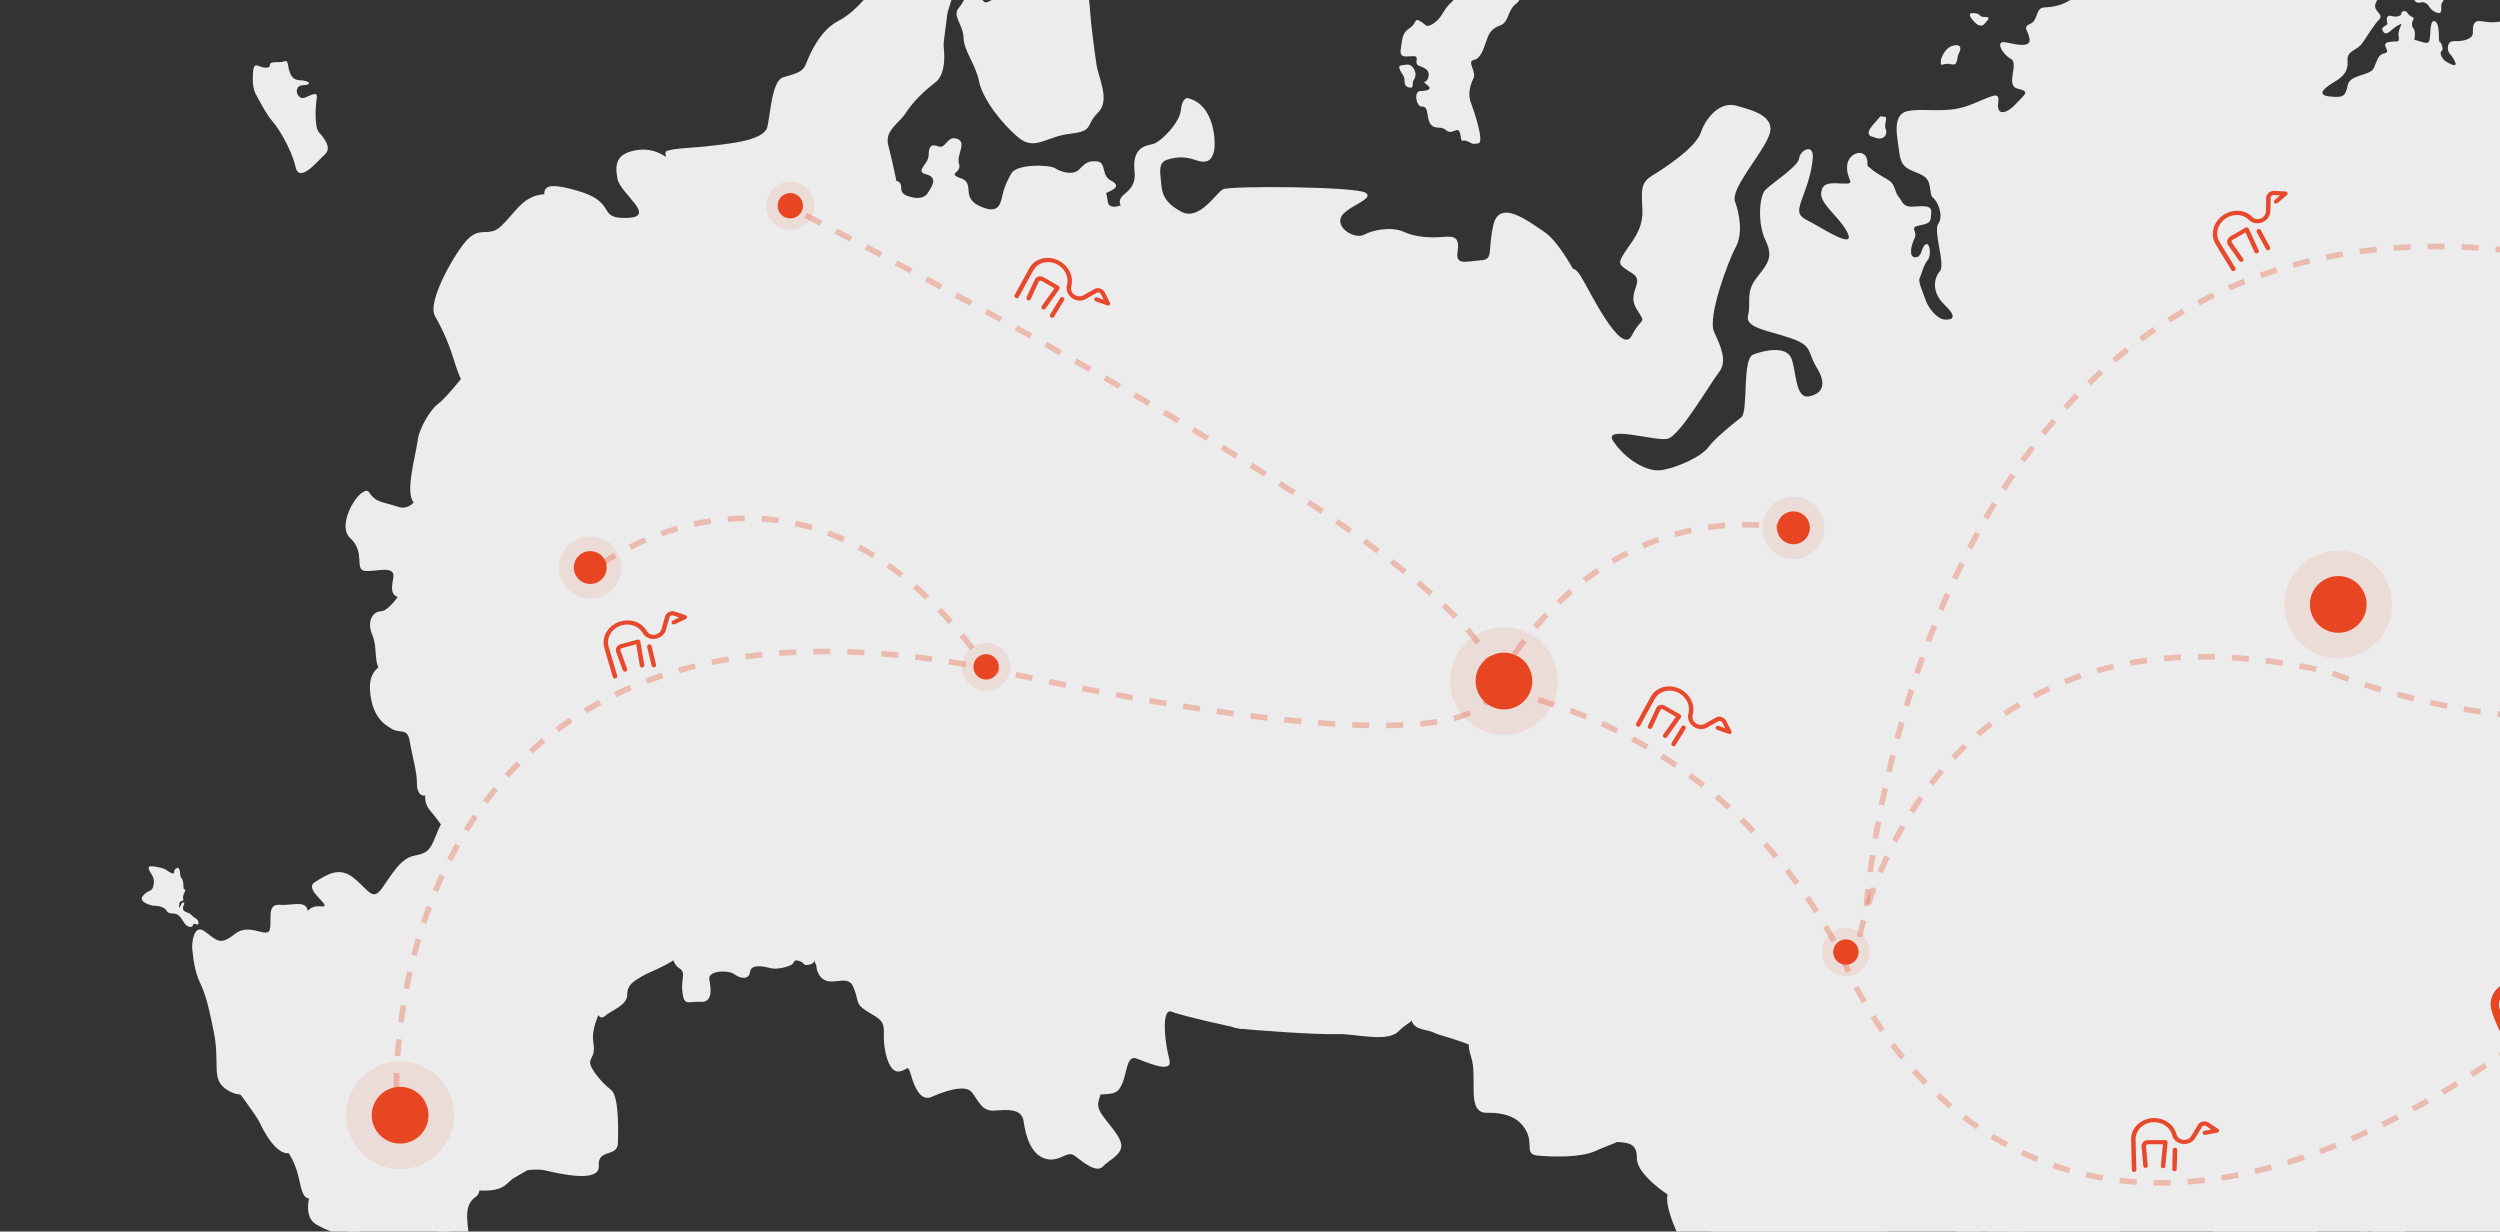
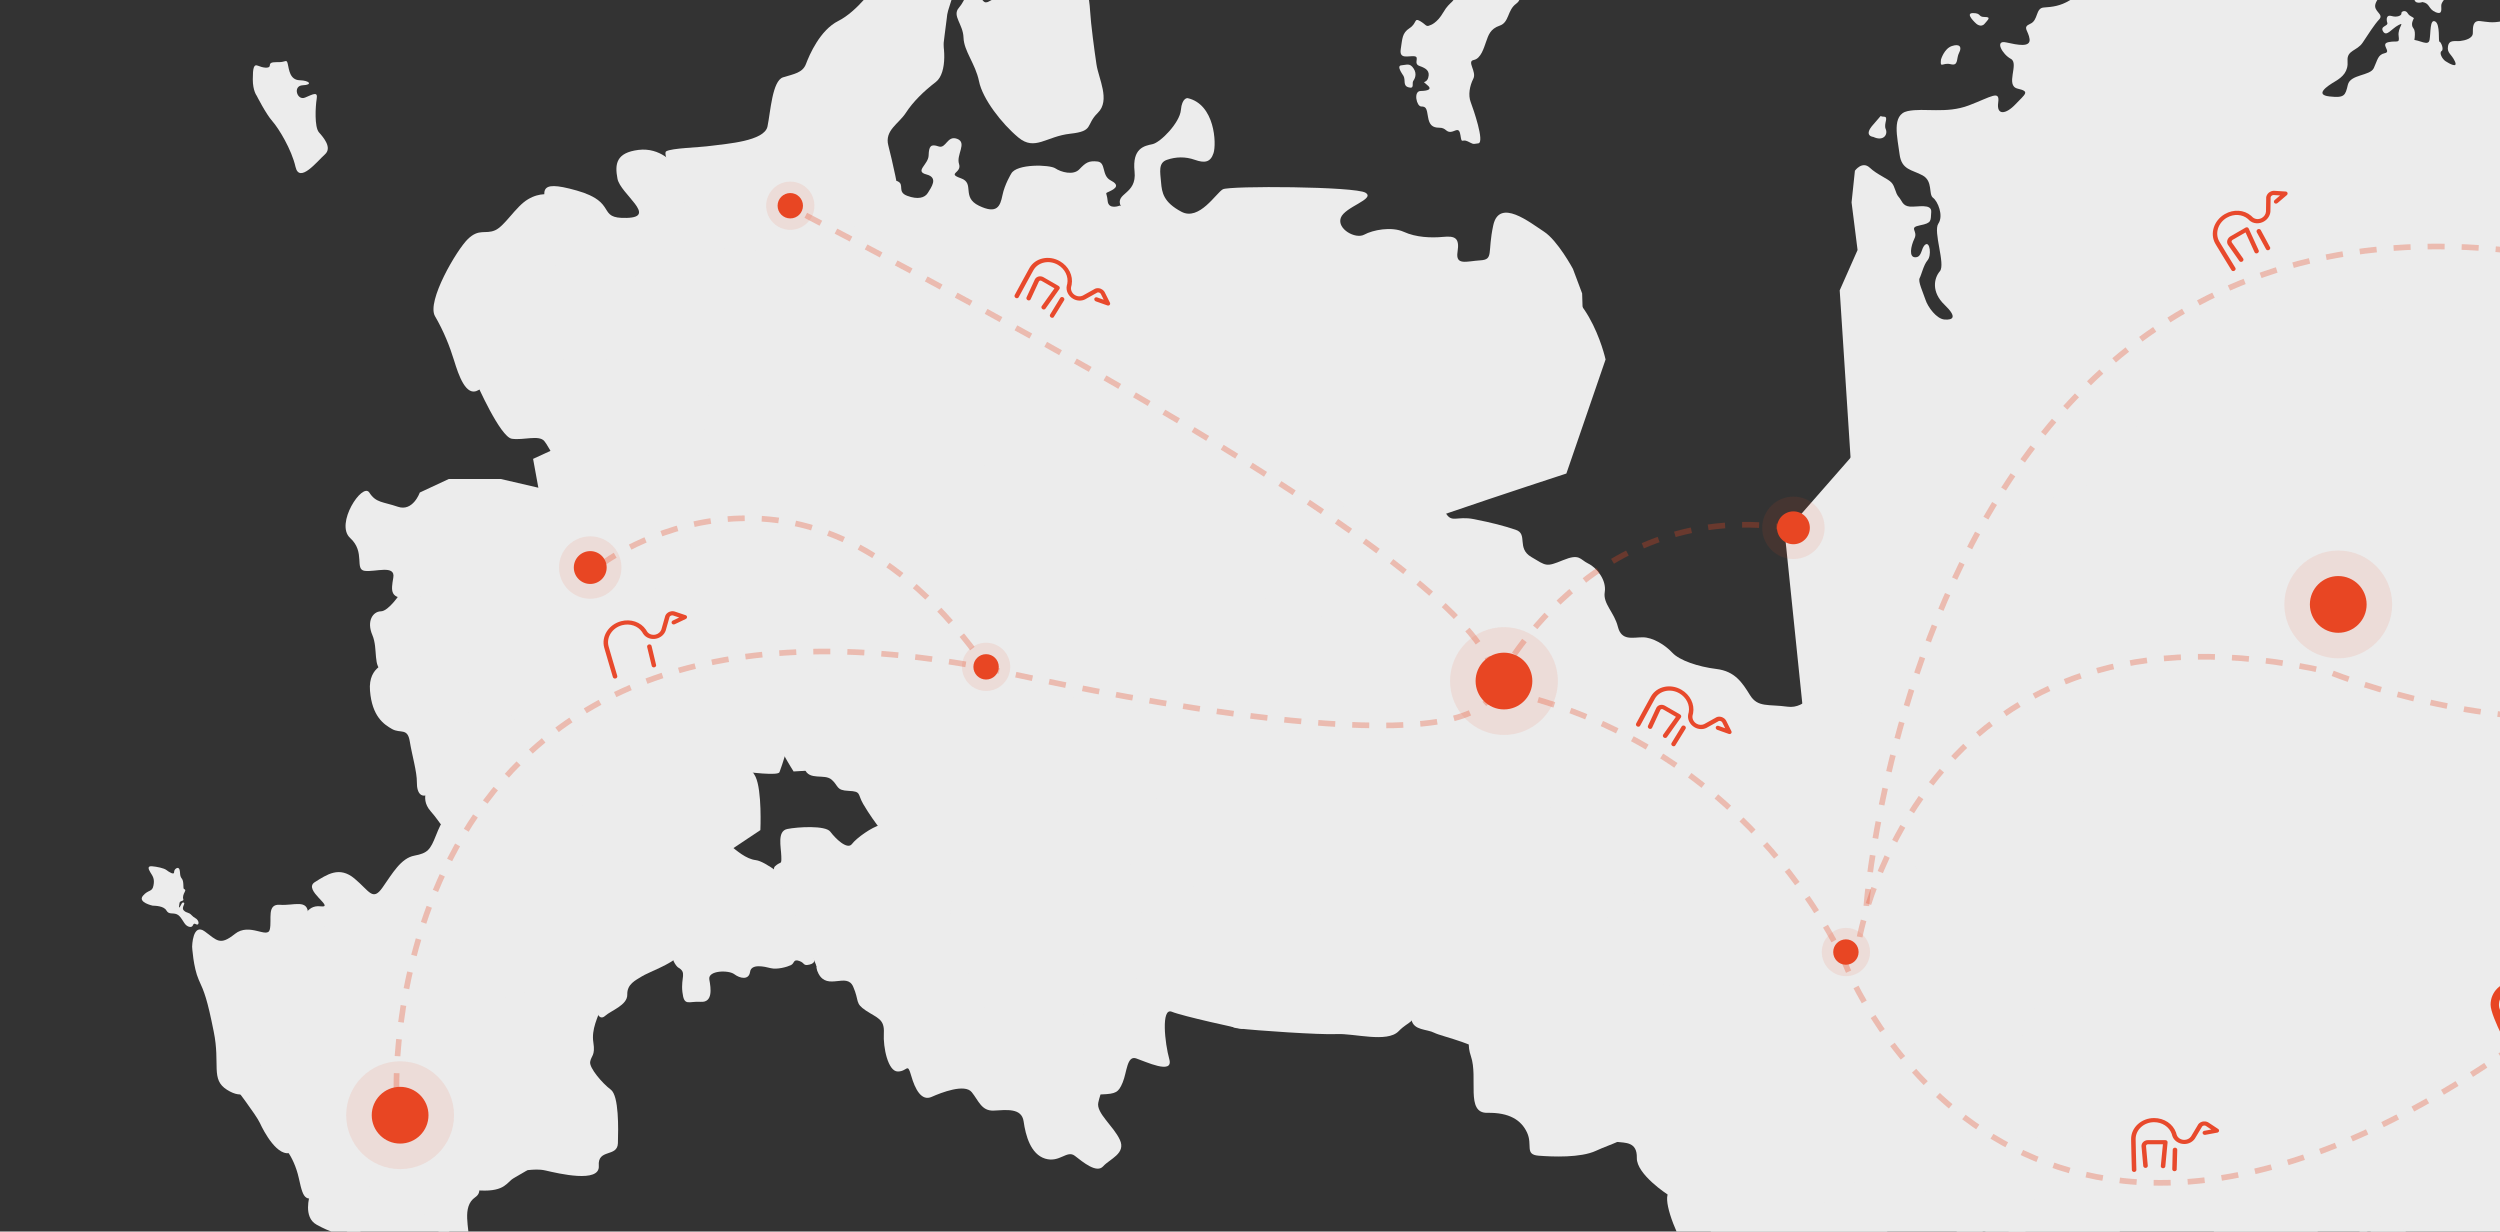
<svg xmlns="http://www.w3.org/2000/svg" width="881" height="434" viewBox="0 0 881 434" fill="none">
  <rect x="0" y="0" width="881" height="434" fill="#333333" stroke="none" />
  <g clip-path="url(#clip0_3001_17603)">
    <path d="M120.8 431.569C120.8 431.569 124.881 437.572 125.766 440.622C126.651 443.672 130.29 450.265 133.977 451.151C137.665 452.036 150.546 448.346 150.546 448.346C150.546 448.346 156.348 442.492 156.102 442.147C155.856 441.803 158.708 432.504 158.708 432.504L158.216 425.468L149.071 417.842L134.96 417.498H123.554L119.719 429.355L120.8 431.569Z" fill="#ECECEC" />
    <path d="M109.149 421.385C109.149 421.385 106.74 428.912 111.558 431.569C116.377 434.226 119.966 435.407 124.391 434.767C128.816 434.128 129.062 431.618 128.423 427.289C127.783 422.959 127.537 420.106 131.717 416.416C135.896 412.676 129.209 400.721 129.209 400.721H119.671L113.476 409.38L109.149 421.385Z" fill="#ECECEC" />
    <path d="M98.922 402.739C98.922 402.739 103.494 406.921 105.314 415.236C107.133 423.6 107.575 422.961 114.409 421.632C121.244 420.353 116.868 418.631 123.063 419.467C129.258 420.304 133.535 419.664 133.879 416.811C134.224 413.908 132.404 397.131 132.404 397.131L118.933 396.393L105.461 396.934L98.922 402.739Z" fill="#ECECEC" />
    <path d="M82.203 382.32C82.203 382.32 90.266 392.849 91.594 395.751C92.921 398.654 97.936 408.248 102.755 406.083C107.573 403.919 117.554 398.556 117.603 395.309C117.652 392.111 118.242 385.961 117.603 385.518C116.964 385.075 112.342 381.68 112.342 381.68L106.688 379.86L99.264 379.269L94.692 379.023L82.203 382.32Z" fill="#ECECEC" />
    <path d="M106.734 324.707C106.734 324.707 107.619 318.753 112.979 319.393C118.338 320.033 106.587 313.637 110.914 310.881C115.24 308.175 119.567 305.125 124.926 309.602C130.285 314.079 131.318 317.72 134.809 312.751C138.299 307.782 141.299 302.419 146.019 301.533C150.739 300.648 151.624 299.467 153.639 294.399C155.655 289.332 157.573 285.347 162.047 287.364C166.521 289.381 181.664 279.197 187.859 296.761C194.054 314.325 199.266 363.083 199.266 363.083C199.266 363.083 208.362 384.091 204.33 394.964C200.249 405.887 182.353 413.955 180.239 415.727C178.124 417.498 176.699 420.696 165.489 419.171C154.279 417.645 141.299 399.933 141.299 399.933L121.189 374.497L109.144 348.027L106.734 336.465V324.707Z" fill="#ECECEC" />
    <path d="M67.703 333.612C67.703 333.612 67.851 325.051 72.177 328.249C76.504 331.447 77.537 333.317 82.748 329.135C87.96 324.953 94.302 331.004 95.089 327.511C95.876 324.018 93.909 318.458 98.678 318.852C103.447 319.246 108.561 316.638 108.561 322.148C108.561 327.659 113.231 324.067 116.083 327.806C118.984 331.595 120.016 332.48 119.377 337.843C118.738 343.206 116.476 341.878 120.656 346.207C124.835 350.537 123.802 357.572 122.671 361.754C121.541 365.936 119.377 384.436 113.674 385.764C107.971 387.043 108.61 383.058 105.955 384.78C103.3 386.502 103.3 387.929 100.841 385.321C98.334 382.763 98.973 379.614 93.565 382.025C88.107 384.436 85.846 387.732 79.995 384.042C74.144 380.352 77.684 375.137 75.324 363.575C73.013 352.013 72.03 349.602 70.014 345.223C68.097 340.844 67.703 333.612 67.703 333.612Z" fill="#ECECEC" />
    <path d="M112.197 375.727C112.197 375.727 114.803 374.497 114.017 370.168C113.23 365.838 111.804 363.378 113.918 361.312C116.032 359.245 120.703 358.36 123.85 359.049C126.997 359.737 129.75 362.05 132.012 363.378C134.322 364.707 134.322 365.691 138.993 366.625C143.713 367.609 144.402 368.938 145.877 372.136C147.352 375.334 150.547 377.597 150.547 384.239C150.547 390.881 154.382 392.062 156.103 397.621C157.824 403.181 160.577 408.101 159.938 412.923C159.299 417.744 143.566 421.779 138.256 421.68C132.897 421.582 127.144 421.483 129.652 418.581C132.159 415.678 135.896 413.316 130.34 411.053C124.784 408.79 113.132 402.492 112.935 398.901C112.738 395.309 109.788 393.144 112.738 392.16C115.688 391.176 109.198 386.994 109.149 383.649C109.1 380.303 112.197 375.727 112.197 375.727Z" fill="#ECECEC" />
    <path d="M151.729 276.147C151.729 276.147 147.452 280.92 151.729 285.84C156.007 290.711 155.368 292.137 160.088 293.417C164.808 294.696 162.349 297.5 169.183 295.68C176.018 293.859 180 295.581 183.245 293.22C186.49 290.858 196.717 293.761 196.668 294.056C196.618 294.401 215.548 298.14 215.548 298.14V271.08C215.548 271.08 204.633 259.419 204.338 259.419C203.993 259.419 185.408 248.891 185.408 248.891L175.034 240.871L160.825 243.823L156.892 258.485L152.516 270.785L151.729 276.147Z" fill="#ECECEC" />
    <path d="M137.025 233.49C137.025 233.49 129.65 234.474 130.388 243.429C131.125 252.432 135.206 255.237 138.156 256.909C141.106 258.582 143.614 256.368 144.4 261.239C145.187 266.11 146.957 272.014 146.908 275.704C146.859 279.394 148.432 283.084 154.283 277.622C160.134 272.161 161.51 272.063 161.559 265.027C161.658 257.992 164.214 251.645 162.936 246.036C161.658 240.427 146.809 228.078 146.809 228.078L137.025 233.49Z" fill="#ECECEC" />
    <path d="M141.054 209.136C141.054 209.136 136.973 215.385 134.22 215.434C131.417 215.483 129.106 218.878 131.221 223.798C133.335 228.718 131.221 235.36 135.154 236.639C139.087 237.918 145.331 240.575 147.642 243.134C150.002 245.692 154.476 243.576 156.197 245.692C157.918 247.808 160.475 254.056 163.13 252.088C165.785 250.169 172.816 248.546 173.012 242.888C173.209 237.23 168.391 225.225 168.391 225.225L161.261 217.353L155.509 210.76L145.872 206.086L141.054 209.136Z" fill="#ECECEC" />
    <path d="M191.597 350.046C191.597 350.046 192.334 361.116 192.334 364.215C192.334 367.315 191.253 374.597 195.038 374.301C198.824 374.055 201.233 373.662 198.529 377.745C195.825 381.829 195.088 380.943 195.284 385.47C195.432 389.947 194.645 392.407 191.597 392.801C188.548 393.194 182.353 393.834 184.713 397.13C187.073 400.427 185.992 403.428 184.566 403.969C183.14 404.51 180.829 406.281 181.223 407.757C181.616 409.233 179.797 410.562 181.813 411.939C183.828 413.317 187.762 411.447 192.236 412.481C196.71 413.514 211.46 417.056 211.018 410.857C210.526 404.658 217.606 407.954 217.753 402.837C217.901 397.721 218.147 386.159 215.246 383.994C212.345 381.829 207.625 376.368 207.969 374.203C208.313 372.038 209.838 372.038 209.1 367.364C208.363 362.69 210.624 358.607 212.148 354.277C213.673 349.947 210.624 341.141 210.624 341.141L195.628 343.404L191.597 350.046Z" fill="#ECECEC" />
    <path d="M165.25 234.918C165.25 234.918 166.725 240.035 168.938 242.052C171.15 244.02 172.723 245.496 175.28 246.775C177.837 248.055 178.377 248.497 179.656 250.957C180.934 253.417 182.95 255.041 184.081 257.058C185.212 259.075 190.718 262.519 194.996 262.815C199.273 263.11 206.943 255.336 206.943 255.336L212.647 235.656L210.139 224.193L190.079 218.879L167.315 222.175L165.25 234.918Z" fill="#ECECEC" />
    <path d="M145.234 208.792C145.234 208.792 150.839 213.27 153.003 216.32C155.166 219.37 157.723 220.748 158.559 222.962C159.345 225.225 161.214 227.439 160.968 230.145C160.722 232.9 162.639 237.279 166.573 236.492C170.506 235.705 171.784 237.673 174.341 235.065C176.898 232.408 181.962 224.487 182.503 221.092C183.044 217.698 183.24 208.399 183.24 208.399L173.161 194.131L146.611 195.902L145.234 208.792Z" fill="#ECECEC" />
    <path d="M174.339 200.329C174.339 200.329 173.454 208.349 176.207 211.793C178.96 215.237 180.779 217.107 180.435 220.797C180.091 224.487 181.222 224.585 183.238 226.75C185.254 228.915 185.303 231.375 187.564 230.194C189.826 229.013 194.694 226.455 199.266 226.209C203.839 225.963 210.673 219.321 210.673 219.321C210.673 219.321 213.082 206.479 213.082 206.233C213.082 205.987 209.739 198.853 209.739 198.607C209.739 198.361 204.92 192.9 204.92 192.9L190.809 191.129L173.109 192.9L174.339 200.329Z" fill="#ECECEC" />
    <path d="M210.139 210.808C209.647 211.399 202.223 218.779 199.961 221.928C197.699 225.076 195.143 225.519 197.699 229.8C200.256 234.08 208.123 241.411 209.254 245.691C210.384 249.922 223.659 255.384 223.659 255.384L236.344 260.353L251.045 240.82L250.259 224.092L240.474 208.693L214.514 199.984L210.139 210.808Z" fill="#ECECEC" />
    <path d="M147.939 173.565C147.939 173.565 145.53 180.404 140.22 178.584C134.91 176.763 132.501 177.255 130.141 173.565C127.732 169.875 117.947 184.635 123.405 189.605C128.862 194.574 124.831 200.675 128.518 201.167C132.206 201.659 139.433 198.903 138.597 203.577C137.811 208.251 137.27 211.154 144.497 210.81C151.725 210.465 151.872 207.907 153.79 205.988C155.707 204.069 161.509 200.232 164.459 201.659C167.409 203.085 173.899 205.349 175.128 202.643C176.308 199.937 182.356 195.509 185.404 196.886C188.452 198.264 192.435 200.822 195.434 198.067C198.384 195.361 203.792 194.229 205.759 190.785C207.775 187.341 203.35 173.024 203.35 173.024L189.583 171.843L176.456 168.793H158.166L147.939 173.565Z" fill="#ECECEC" />
    <path d="M190.219 174.648C190.219 174.648 195.579 180.699 198.234 183.651C200.889 186.603 201.036 189.9 201.036 191.917C201.036 193.934 199.414 195.066 201.233 197.624C203.052 200.183 205.461 204.463 205.166 207.021C204.92 209.58 202.757 214.942 206.838 214.992C210.919 215.041 211.066 213.417 216.13 213.171C221.194 212.925 229.848 211.499 232.355 211.154C234.863 210.81 239.484 196.837 239.484 196.837C239.484 196.837 239.829 185.127 239.484 184.635C239.14 184.143 241.107 171.007 241.107 171.007L234.519 163.283L216.868 156.493L203.888 154.328L187.859 161.708L190.219 174.648Z" fill="#ECECEC" />
-     <path d="M162.988 132.877C162.988 132.877 156.842 140.602 154.384 142.324C151.925 144.046 147.648 150.786 147.156 155.411C146.664 160.085 141.846 175.927 146.763 177.698C151.63 179.47 158.563 178.24 161.365 177.698C164.168 177.157 165.594 175.533 166.97 175.632C168.347 175.73 170.166 176.173 171.395 177.551C172.575 178.928 178.229 178.584 183.195 178.633C188.161 178.682 190.177 180.011 193.619 173.762C197.06 167.514 201.977 160.134 201.78 156.936C201.633 153.738 194.946 141.782 194.946 141.782L190.226 129.827L171.936 125.104L166.331 129.827L162.988 132.877Z" fill="#ECECEC" />
    <path d="M167.903 134.943C167.903 134.943 176.261 154.032 180.391 154.623C184.521 155.213 189.88 153.196 191.798 155.41C193.715 157.624 196.026 164.66 201.189 164.414C206.302 164.168 207.826 161.904 209.596 164.906C211.366 167.907 213.284 168.94 217.709 169.137C222.134 169.383 234.524 173.614 236.687 177.894C238.85 182.126 250.011 165.447 250.011 165.447L260.828 145.078L259.402 138.682L251.29 132.975L228.378 127.514L214.169 118.756L183.98 116.493L166.969 114.082L167.51 125.792L167.903 134.943Z" fill="#ECECEC" />
    <path d="M193.957 68.621C193.957 68.621 190.368 67.638 186.041 70.245C181.714 72.803 177.879 79.692 174.438 81.168C170.996 82.644 168.833 80.43 164.899 84.218C160.966 88.006 150.248 106.21 153.296 111.425C156.344 116.641 158.508 122.102 160.032 127.071C161.556 132.04 164.211 140.06 168.538 137.501C172.864 134.943 176.404 136.96 176.159 131.942C175.913 126.924 176.699 119.691 183.534 118.904C190.368 118.117 197.104 110.983 197.104 110.983L202.659 97.207L201.529 84.464V74.821L193.957 68.621Z" fill="#ECECEC" />
    <path d="M199.316 90.662C199.316 90.662 195.776 94.401 192.826 94.401C189.876 94.401 190.761 97.107 190.958 100.354C191.204 103.552 193.613 106.357 189.581 108.915C185.55 111.473 179.502 118.608 181.96 120.379C184.468 122.15 185.156 123.675 190.319 124.856C195.481 126.037 201.824 127.513 205.216 128.595C208.56 129.677 209.543 127.808 213.87 126.529C218.196 125.25 219.819 125.84 221.736 128.89C223.654 131.99 225.768 133.761 228.964 133.564C232.16 133.417 233.143 133.909 236.29 135.237C239.436 136.565 244.402 141.486 246.27 134.598C248.139 127.71 244.402 109.309 244.402 109.309L226.8 93.909L217.164 85.102L202.414 81.904L199.316 90.662Z" fill="#ECECEC" />
    <path d="M237.419 57.798C237.419 57.798 232.798 51.845 224.98 52.829C217.212 53.813 216.573 57.699 217.605 63.013C218.638 68.327 231.814 76.494 220.899 76.789C209.984 77.133 217.999 71.328 203.249 67.146C188.499 62.964 191.399 67.49 193.612 76.789C195.874 86.088 195.234 93.025 198.971 92.287C202.708 91.549 204.33 90.27 206.346 93.665C208.362 97.059 215.737 94.845 218.539 95.042C221.342 95.239 223.997 94.944 223.899 98.339C223.8 101.783 223.8 104.735 228.471 103.997C233.191 103.259 235.01 113.738 236.043 116.297C237.124 118.855 239.042 130.614 242.975 128.154C246.909 125.694 266.919 119.937 266.919 119.937L280.834 106.653V77.33L264.166 60.848L239.14 59.372L237.419 57.798Z" fill="#ECECEC" />
    <path d="M242.735 226.405C242.735 226.405 237.376 222.371 235.114 219.419C232.852 216.467 229.116 212.383 230.001 209.234C230.886 206.086 235.36 203.232 232.164 199.985C228.968 196.738 226.461 195.458 226.952 191.375C227.444 187.291 227.198 185.766 228.87 183.65C230.542 181.486 232.705 181.289 233.442 179.272C234.18 177.254 235.606 175.09 237.425 173.072C239.244 171.055 241.26 171.449 239.441 166.578C237.572 161.707 244.751 154.327 244.751 154.327L254.535 145.668L275.775 152.359L284.133 178.976L277.201 200.034L269.187 223.798L251.536 227.389L242.735 226.405Z" fill="#ECECEC" />
    <path d="M259.696 183.65C259.696 183.65 254.828 183.65 252.665 183.06C250.551 182.519 242.881 182.076 243.323 184.634C243.766 187.193 247.256 186.75 244.946 189.013C242.586 191.276 242.93 193.294 245.929 194.77C248.928 196.246 252.026 198.066 255.123 202.789C258.221 207.512 266.776 217.352 266.776 217.352L280.247 214.548L292.539 211.35L287.032 194.966C287.032 194.966 279.952 188.226 279.215 187.586C278.477 186.947 271.102 183.601 271.102 183.601L263.727 182.617L259.696 183.65Z" fill="#ECECEC" />
    <path d="M247.941 236.737C247.941 236.737 238.354 225.618 241.894 223.699C245.434 221.78 252.219 219.468 257.381 217.204C262.495 214.941 265.15 214.154 267.313 211.842C269.476 209.529 270.116 206.38 274.196 208.398C278.277 210.415 279.752 205.692 282.309 206.085C284.866 206.479 289.143 204.708 289.143 203.281C289.143 201.854 314.071 196.885 314.071 196.885L328.329 213.711L316.627 239.394L294.65 249.676L273.951 262.813L259.692 260.254C259.692 260.254 246.221 252.235 246.221 251.103C246.221 249.972 247.941 236.737 247.941 236.737Z" fill="#ECECEC" />
    <path d="M289.198 238.754C289.198 238.754 283.445 240.033 283.298 243.33C283.15 246.626 283.396 250.07 280.938 251.497C278.43 252.924 272.678 254.449 272.727 257.745C272.776 261.042 279.659 271.866 279.659 271.866L308.864 270.094V262.37L304.685 244.707L299.08 235.654H292.099L289.198 238.754Z" fill="#ECECEC" />
    <path d="M307.289 230.636C307.289 230.636 299.57 227.979 296.374 227.536C293.179 227.093 287.623 227.487 287.918 232.85C288.262 238.213 285.902 240.771 290.278 240.869C294.654 240.919 300.652 241.706 301.193 245.691C301.734 249.676 305.569 257.155 306.749 261.632C307.929 266.109 318.401 264.485 318.401 264.485L334.823 254.449L333.348 227.389L317.319 228.373L307.289 230.636Z" fill="#ECECEC" />
    <path d="M228.916 250.513C228.916 250.513 232.21 245.789 236.094 242.296C239.929 238.754 242.388 233.096 244.404 232.997C246.419 232.899 254.63 231.915 255.564 237.376C256.499 242.837 255.81 249.037 258.121 251.054C260.481 253.071 259.35 258.237 263.529 255.433C267.709 252.628 273.854 249.283 275.133 251.3C276.411 253.317 278.132 256.072 278.181 259.024C278.23 261.976 275.624 269.602 274.69 272.111C273.805 274.621 239.192 268.372 239.192 268.372L226.359 256.318L228.916 250.513Z" fill="#ECECEC" />
    <path d="M209.349 283.773C209.349 283.773 194.844 271.079 193.861 267.881C192.878 264.683 189.633 262.174 193.32 260.501C197.008 258.829 195.729 254.548 195.631 251.498C195.533 248.447 195.139 245.889 199.073 244.511C203.006 243.134 203.252 240.329 206.989 240.083C210.774 239.837 211.659 239.542 213.724 242.347C215.789 245.151 216.429 243.38 218.592 242.888C220.755 242.396 221.788 241.363 224.197 243.527C226.606 245.692 229.064 246.824 229.654 251.793C230.195 256.762 232.457 267.34 232.457 267.34L221.689 288.939L209.349 283.773Z" fill="#ECECEC" />
    <path d="M220.805 277.672C220.805 277.672 224.099 273.589 224.345 268.816C224.541 263.995 221.985 250.957 225.721 249.431C229.458 247.906 232.654 249.431 235.997 252.629C239.291 255.827 241.996 257.008 244.651 260.649C247.306 264.29 246.912 267.045 250.206 264.388C253.501 261.731 263.875 268.767 266.235 273.687C268.595 278.607 267.956 292.531 267.956 292.531L251.583 303.453C251.583 303.453 241.012 302.371 240.668 302.371C240.324 302.371 221.542 288.939 221.296 288.644C221.1 288.398 220.805 277.672 220.805 277.672Z" fill="#ECECEC" />
    <path d="M204.726 294.203C204.726 294.203 199.269 286.381 193.959 286.184C188.649 285.987 182.552 284.954 182.159 288.496C181.765 292.039 178.963 294.007 175.914 295.384C172.866 296.762 180.536 306.11 176.898 309.751C173.259 313.391 170.309 312.309 172.079 316.442C173.849 320.575 175.03 322.444 172.866 324.806C170.703 327.167 171.489 328.25 168.146 327.955C164.803 327.659 157.231 328.25 159.493 332.481C161.754 336.712 158.805 342.026 160.378 345.568C161.951 349.111 163.033 353.44 166.573 353.194C170.113 352.948 175.423 353.44 177.586 352.063C179.75 350.685 183.339 345.765 184.568 349.307C185.797 352.85 186.289 355.457 189.337 353.194C192.385 350.931 201.579 350.39 203.743 351.079C205.906 351.767 210.233 352.653 210.134 354.719C210.036 356.786 211.216 359.836 213.281 357.967C215.346 356.097 221.148 354.227 221.05 350.488C220.951 346.749 224 345.47 226.163 344.092C228.326 342.715 236.783 339.664 238.75 337.106C240.716 334.547 235.996 311.325 235.996 311.325L227.343 301.485L219.87 295.975L206.496 294.597L204.726 294.203Z" fill="#ECECEC" />
-     <path d="M255.562 296.615C255.562 296.615 265.593 289.333 265.199 286.529C264.806 283.724 264.462 278.411 264.658 274.917C264.855 271.424 264.658 270.44 267.166 270.194C269.673 269.948 274.59 270.785 274.443 269.407C274.295 268.029 275.77 264.339 277.983 265.127C280.195 265.914 283.292 268.472 288.258 270.096C293.224 271.719 303.451 275.606 303.451 275.606L315.202 284.462V291.941L307.974 304.536C307.974 304.536 297.207 307.931 296.42 308.324C295.633 308.718 268.493 312.26 268.493 312.26L259.693 308.078L255.562 296.615Z" fill="#ECECEC" />
    <path d="M286.79 337.696C286.79 337.696 287.773 339.32 285.315 339.91C282.857 340.501 283.791 339.369 281.628 338.631C279.464 337.893 280.054 339.468 278.727 340.107C277.399 340.747 273.958 341.731 271.647 341.19C269.336 340.599 264.714 339.517 264.321 342.518C263.878 345.47 260.781 344.83 258.765 343.305C256.749 341.78 249.374 341.928 249.964 345.175C250.554 348.373 251.243 353.342 246.916 353.047C242.589 352.752 241.065 354.818 240.475 349.554C239.885 344.289 242.196 342.715 238.902 340.894C238.902 340.894 236.788 339.172 236.689 335.532C236.591 331.891 234.133 328.25 231.576 326.676C229.019 325.101 227.938 321.165 224.988 319.886C222.038 318.607 221.054 319.296 220.366 313.49C219.678 307.684 222.136 304.142 217.121 301.78C212.106 299.419 206.845 302.026 205.124 295.827C203.403 289.628 205.124 288.988 205.124 284.413C205.124 279.837 210.238 278.509 214.171 276C218.104 273.49 223.07 273.786 225.823 277.426C228.577 281.116 237.869 291.055 242.098 291.842C246.277 292.629 253.652 294.843 256.651 297.352C259.65 299.862 262.944 302.715 266.337 303.109C269.729 303.502 277.743 309.8 280.644 313.096C283.545 316.393 289.052 328.201 289.052 328.201L294.018 335.925L286.79 337.696Z" fill="#ECECEC" />
    <path d="M287.722 340.402C287.722 340.402 285.215 334.252 281.38 324.806C277.594 315.359 271.006 307.241 273.12 305.273C275.234 303.305 275.431 305.076 275.332 301.731C275.234 298.385 273.808 292.875 277.446 292.137C281.085 291.399 290.869 290.808 292.59 293.072C294.311 295.384 298.539 299.615 300.211 297.45C301.833 295.286 307.34 291.399 310.191 290.759C312.994 290.12 328.039 289.037 328.039 289.037L331.972 302.42L330.399 315.408L320.566 331.349L305.816 340.402H287.722Z" fill="#ECECEC" />
    <path d="M272.032 172.827C272.032 172.827 260.281 182.027 258.511 184.093C256.741 186.16 261.166 187.783 262.986 187.783C264.805 187.783 266.526 188.718 268.984 187.39C271.442 186.061 271.934 185.717 273.163 188.079C274.392 190.44 278.375 192.507 278.375 195.655C278.375 198.804 279.899 199.444 282.111 201.018C284.324 202.593 283.685 204.708 287.815 204.807C291.945 204.905 295.239 205.299 297.599 203.626C299.959 201.953 300.844 200.821 304.679 204.954C308.514 209.038 315.004 211.793 320.117 210.415C325.231 209.038 334.818 209.727 334.818 209.727L347.7 191.769L346.372 174.844L325.378 165.939L291.06 156.492L276.654 163.036L272.032 172.827Z" fill="#ECECEC" />
    <path d="M331.628 255.63C331.628 255.63 328.678 256.467 325.335 255.089C321.991 253.711 322.483 252.727 316.485 254.695C310.486 256.663 305.963 256.467 302.226 258.139C298.49 259.812 295.146 260.107 295.343 263.453C295.54 266.799 296.13 267.979 292.786 267.979C289.443 267.979 281.97 266.602 283.543 270.931C285.116 275.261 290.525 272.506 293.081 274.769C295.638 277.032 294.556 278.508 299.08 278.705C303.603 278.902 302.128 279.787 304.193 283.33C306.258 286.872 308.618 290.119 310.29 292.284C311.961 294.449 311.863 297.795 314.518 294.843C317.173 291.891 317.96 291.005 320.713 293.859C323.466 296.712 324.45 298.287 325.236 301.632C326.023 304.978 327.301 307.241 327.891 310.488C328.481 313.735 337.233 333.809 345.1 325.297C352.966 316.786 364.225 302.124 364.52 300.648C364.766 299.172 364.52 270.046 364.52 270.046L357.44 254.843L344.067 245.643L331.628 255.63Z" fill="#ECECEC" />
    <path d="M272.037 98.093C272.037 98.093 265.399 98.634 262.499 101.733C259.598 104.833 254.14 108.523 251.977 114.329C249.814 120.134 244.7 119.642 241.259 122.102C237.817 124.562 236.047 127.317 238.604 129.285C241.16 131.253 242.439 132.041 242.439 135.681C242.439 139.322 243.619 139.224 247.355 139.125C251.092 139.027 251.682 141.093 251.584 144.833C251.485 148.572 255.32 147.489 257.877 150.146C260.434 152.803 259.549 155.263 262.499 153.197C265.449 151.13 269.185 151.229 269.677 156.05C270.169 160.872 268.89 175.041 273.217 172.581C277.544 170.121 292.982 166.284 298.489 169.629C303.995 172.975 306.355 176.911 308.715 180.06C311.075 183.209 313.829 185.964 317.565 186.751C321.302 187.538 325.825 191.671 328.775 188.916C331.725 186.161 336.839 183.996 337.232 187.735C337.625 191.474 333.299 193.639 333.692 198.362C334.085 203.085 334.872 203.479 327.792 203.725C320.712 203.971 317.811 203.725 314.812 207.809C311.813 211.892 315.844 214.106 318.598 216.074C321.351 218.042 324.252 219.371 321.351 220.945C318.45 222.519 317.811 223.848 315.599 223.454C313.386 223.061 309.551 222.421 308.076 224.389C306.552 226.357 304.782 227.784 304.782 232.064C304.782 236.345 303.946 240.379 308.322 238.116C312.698 235.853 315.058 234.18 318.598 235.41C322.138 236.64 328.087 235.853 328.48 239.297C328.874 242.741 330.791 248.3 331.43 254.45C332.069 260.6 334.38 271.375 337.232 272.556C340.084 273.737 352.523 262.322 352.523 262.322L400.903 240.969L410.933 181.044L403.853 135.927L332.709 108.572L296.473 87.908L272.037 98.093Z" fill="#ECECEC" />
    <path d="M357.288 287.659C357.288 287.659 350.159 286.085 351.88 283.92C353.601 281.755 354.732 280.181 355.027 276.639C355.322 273.096 353.257 273.195 349.471 274.769C345.685 276.343 337.818 279.837 336.786 275.605C335.753 271.374 334.77 270.095 336.392 267.094C338.015 264.093 338.212 260.796 340.867 260.206C343.472 259.615 344.161 257.992 344.849 254.302C345.537 250.612 345.292 248.988 349.569 248.742C353.847 248.496 353.896 247.807 354.83 246.036C355.764 244.265 359.894 235.557 363.237 236.934C366.581 238.312 377.84 241.51 380.003 246.233C382.167 250.956 384.969 280.575 384.969 280.575L365.647 296.712L357.288 287.659Z" fill="#ECECEC" />
    <path d="M336.345 317.966C336.345 317.966 330.346 303.6 327.2 306.552C324.053 309.504 321.89 314.916 319.825 316.687C317.76 318.458 312.646 323.723 308.516 325.297C304.386 326.921 298.191 331.349 295.831 333.022C293.471 334.694 285.211 337.154 288.456 343.157C291.701 349.159 298.388 342.566 300.65 347.683C302.911 352.8 301.141 353.489 305.173 356.146C309.205 358.802 311.761 359.098 311.466 364.116C311.171 369.134 312.941 377.597 316.383 377.597C319.825 377.597 319.726 374.251 321.103 379.073C322.48 383.894 324.741 388.126 328.281 386.551C331.821 384.977 339.983 381.828 342.441 384.878C344.9 387.929 345.883 391.57 350.21 391.373C354.536 391.176 360.043 390.29 360.731 395.21C361.42 400.13 363.19 406.723 368.303 408.298C373.416 409.872 375.973 405.149 378.775 407.314C381.578 409.478 386.445 413.611 388.756 411.004C391.067 408.396 396.869 406.526 394.656 401.705C392.444 396.834 386.249 392.258 387.035 388.568C387.822 384.878 389.592 381.287 389.936 379.565C390.28 377.843 392.935 362.345 392.935 362.345L397.016 326.626L363.976 322.05L336.345 317.966Z" fill="#ECECEC" />
    <path d="M367.276 279.639C367.276 279.639 354.443 285.101 355.23 288.643C356.016 292.186 358.376 291.989 353.951 294.153C349.526 296.318 344.905 294.646 343.626 299.467C342.348 304.289 341.955 308.126 338.808 311.373C335.661 314.621 334.58 317.573 334.875 323.181C335.17 328.79 338.513 336.662 339.89 338.827C341.266 340.992 342.151 349.159 342.151 351.225C342.151 353.292 340.873 354.768 345.2 354.866C349.526 354.965 349.92 355.162 349.035 357.523C348.15 359.885 345.888 363.033 347.56 366.773C349.231 370.512 345.79 374.94 347.953 376.219C350.116 377.498 355.328 377.695 357.688 376.219C360.048 374.743 361.228 377.498 362.703 378.384C364.178 379.27 367.226 382.714 368.701 378.384C370.176 374.054 375.486 372.677 379.125 371.693C382.763 370.709 404.495 353.39 404.495 353.39L419.835 320.328L422.981 286.281L392.941 267.389L367.276 279.639Z" fill="#ECECEC" />
    <path d="M313.241 -14.822C313.241 -14.822 314.864 -19.103 321.206 -19.545C327.5 -19.988 331.63 -21.071 333.301 -23.531C334.973 -25.991 334.383 -28.451 333.744 -32.682C333.105 -36.962 333.891 -39.521 336.694 -39.619C339.545 -39.717 342.053 -41.144 343.626 -41.193C345.2 -41.193 346.035 -41.243 347.019 -43.801C348.002 -46.359 352.034 -45.179 355.18 -43.407C358.278 -41.636 362.162 -39.963 364.522 -40.308C366.882 -40.652 370.078 -41.243 370.717 -39.127C371.356 -37.011 371.946 -35.585 374.06 -35.88C376.175 -36.175 377.895 -34.748 377.895 -33.026C377.895 -31.353 377.06 -26.335 373.569 -29.287C370.078 -32.239 370.176 -31.55 370.668 -28.844C371.16 -26.138 372.88 -26.187 374.06 -25.105C375.24 -24.023 372.733 -21.071 374.7 -20.923C376.666 -20.775 377.551 -17.184 379.567 -14.822C381.632 -12.461 385.221 -10.345 383.992 -6.557C382.714 -2.768 383.894 -1.243 384.14 3.726C384.435 8.695 385.664 17.748 386.401 22.717C387.139 27.687 391.367 35.362 386.893 39.741C382.419 44.119 385.664 46.186 377.158 47.121C368.652 48.055 364.719 53.32 358.868 48.449C353.017 43.578 346.232 34.821 345.003 28.621C343.725 22.422 339.693 18.043 339.545 13.271C339.398 8.499 335.465 5.596 337.874 2.791C340.332 -0.013 340.578 -3.654 343.085 -2.768C345.593 -1.883 346.134 0.823 347.363 0.823C348.592 0.823 348.838 -0.013 351.247 -0.702C353.656 -1.391 353.951 -2.375 353.558 -4.343C353.165 -6.311 351.149 -3.752 348.74 -3.949C346.33 -4.146 344.118 -3.457 343.479 -6.458C342.79 -9.459 341.365 -12.411 340.283 -10.443C339.201 -8.475 339.103 -5.277 337.53 -4.293C335.956 -3.309 335.661 -0.849 334.678 1.955C333.695 4.759 333.695 6.039 333.695 6.039C333.695 6.039 332.072 18.339 331.974 20.503C331.875 22.668 324.009 14.107 324.009 14.107L318.109 2.595L313.29 -5.573C313.241 -5.622 311.815 -8.918 313.241 -14.822Z" fill="#ECECEC" />
    <path d="M291.607 106.997C291.607 106.997 287.575 100.453 282.658 99.764C277.742 99.075 272.038 100.355 271.35 96.714C270.662 93.073 262.205 81.954 259.353 84.906C256.502 87.858 253.552 88.94 250.208 87.071C246.865 85.201 246.668 83.135 245.587 80.379C244.505 77.624 232.607 54.5 234.77 53.319C236.933 52.139 245.882 52.04 250.897 51.351C255.912 50.663 269.383 49.777 270.465 44.562C271.547 39.347 272.137 28.424 275.972 27.243C279.807 26.063 282.855 25.669 284.035 22.52C285.215 19.371 288.952 10.614 295.442 7.367C301.932 4.119 308.52 -4.737 310.29 -7.885C312.06 -11.034 315.895 -10.444 318.353 -7.885C320.812 -5.327 325.925 -3.851 324.548 -0.112C323.172 3.627 323.368 5.595 325.532 6.481C327.695 7.367 328.973 5.694 331.038 10.417C333.103 15.14 333.988 25.669 329.76 28.916C325.532 32.163 321.795 35.804 319.238 39.74C316.682 43.676 311.667 45.94 313.043 51.253C314.42 56.567 316.878 67.489 316.878 70.539C316.878 73.59 318.353 131.892 318.353 131.892L291.607 106.997Z" fill="#ECECEC" />
    <path d="M394.609 72.458C394.609 72.458 390.627 74.082 390.332 70.785C390.037 67.538 389.053 68.374 391.118 67.39C393.183 66.406 394.658 65.225 391.364 63.553C388.119 61.831 389.84 57.255 386.742 56.911C383.645 56.566 382.563 57.353 380.4 59.617C378.286 61.929 373.861 60.65 371.894 59.322C369.927 57.993 358.226 57.649 356.357 61.191C356.357 61.191 354.047 64.93 353.26 68.817C352.473 72.704 351.342 75.558 345 72.507C338.657 69.457 343.672 64.586 338.608 62.815C333.544 61.044 339.051 61.044 337.969 57.796C336.887 54.549 340.919 50.318 337.33 48.94C333.741 47.563 333.446 52.532 330.742 51.597C328.037 50.662 327.349 51.45 327.251 54.746C327.201 57.993 322.137 60.355 326.513 61.486C330.84 62.618 328.086 66.111 327.005 67.931C325.923 69.752 323.416 70.391 319.728 69.014C315.991 67.636 318.892 65.029 316.336 63.897C316.336 63.897 315.107 62.864 313.386 66.603C311.665 70.342 308.813 63.799 304.388 71.474C299.963 79.149 300.848 81.412 301.34 84.758C301.832 88.103 302.766 89.481 300.897 92.63C299.029 95.779 298.39 96.369 297.8 99.321C297.21 102.273 296.03 103.651 293.867 104.34C291.703 105.028 290.818 109.456 290.228 110.44C289.638 111.424 284.918 117.427 288.065 123.724C291.212 130.022 295.735 133.072 297.308 133.86C298.882 134.647 301.536 135.532 302.421 137.5C303.306 139.468 308.027 141.535 310.485 143.306C312.943 145.077 316.778 146.848 317.958 148.816C319.138 150.784 318.745 152.162 323.367 151.276C327.988 150.391 330.742 148.718 330.84 152.359C330.938 156 330.742 157.377 336.248 157.377C341.755 157.377 342.246 157.771 343.721 160.034C345.196 162.297 347.458 162.789 347.458 166.135C347.458 169.48 347.557 171.842 350.802 171.252C354.047 170.661 354.145 169.874 356.407 171.744C358.668 173.613 358.57 177.943 362.208 180.304C365.847 182.666 399.378 177.057 399.378 177.057L433.205 144.782V106.209L430.451 80.576L402.132 75.508L394.609 72.458Z" fill="#ECECEC" />
    <path d="M384.334 205.495C384.334 205.495 395.691 216.368 393.429 218.139C391.119 219.911 382.613 226.208 383.596 230.341C384.579 234.474 385.76 234.474 384.186 237.18C382.613 239.886 378.532 242.543 378.335 246.479C378.139 250.415 378.188 256.122 376.32 259.615C374.402 263.108 374.746 268.717 370.567 270.39C366.388 272.013 364.716 272.259 366.191 276.687C367.666 281.115 368.748 282.69 371.009 284.756C373.271 286.823 373.96 286.921 377.303 287.413C380.646 287.905 382.121 289.479 382.908 290.759C383.694 292.038 388.021 301.287 395.298 300.697C402.574 300.107 444.268 284.559 445.055 282.591C445.841 280.623 457.985 239.64 457.985 239.64L477.259 207.463L432.419 181.092H401.689L371.403 188.964L384.334 205.495Z" fill="#ECECEC" />
    <path d="M410.588 308.029C410.588 308.029 410.096 320.525 404.294 321.411C398.493 322.297 394.953 321.903 392.199 320.329C389.446 318.754 386.693 314.424 383.153 317.77C379.613 321.116 377.056 321.313 379.219 325.839C381.383 330.365 380.891 332.038 385.808 332.825C390.724 333.612 395.444 334.695 400.164 334.498C404.884 334.301 405.573 335.384 404.393 338.237C403.213 341.091 402.524 345.814 397.608 345.519C392.691 345.224 390.233 345.913 386.693 349.357C383.153 352.801 378.629 365.789 377.843 367.462C377.056 369.135 374.794 373.366 379.023 374.055C383.251 374.744 387.774 374.94 387.283 378.089C386.791 381.238 383.251 385.863 388.266 385.666C393.281 385.469 394.166 384.977 395.641 381.435C397.116 377.893 397.116 371.89 400.361 372.973C403.606 374.055 413.636 378.877 412.063 373.268C410.489 367.659 409.113 354.965 412.948 356.54C416.783 358.114 436.597 362.444 437.777 362.591C438.957 362.69 451.593 337.106 451.593 337.106L447.118 306.405L417.815 296.762L410.588 308.029Z" fill="#ECECEC" />
    <path d="M436.941 319.936C436.941 319.936 439.449 331.744 436.941 333.416C434.434 335.089 421.552 345.913 427.354 348.668C433.155 351.424 439.449 349.259 436.99 354.08C434.532 358.902 430.697 361.756 436.597 362.444C442.497 363.133 465.015 364.708 471.112 364.412C477.209 364.117 488.812 367.561 492.844 363.428C496.875 359.296 498.35 361.362 499.235 353.982C500.12 346.602 481.388 323.33 479.569 319.936C477.749 316.541 449.184 301.584 449.184 301.584C449.184 301.584 434.729 310.735 436.941 319.936Z" fill="#ECECEC" />
    <path d="M454.787 213.564C454.787 213.564 451.345 218.336 450.755 222.469C450.165 226.602 447.608 231.03 445.445 232.998C443.282 234.966 438.267 242.149 434.628 243.33C430.99 244.511 428.925 246.479 430.597 251.005C432.268 255.532 434.53 258.287 433.252 260.353C431.973 262.42 430.793 263.6 431.088 266.06C431.383 268.52 429.515 269.8 427.352 270.39C425.188 270.98 419.288 272.456 418.993 276.884C418.698 281.312 417.518 280.132 414.175 279.836C410.832 279.541 409.357 277.868 407.193 281.804C405.03 285.74 405.227 287.315 401.392 287.216C397.557 287.118 394.803 286.823 394.312 291.743C393.82 296.663 390.575 300.205 395.983 303.256C401.392 306.306 405.03 307.585 407.39 307.782C409.75 307.979 413.487 308.077 416.535 310.144C419.583 312.21 431.432 317.032 434.481 318.508C437.48 319.984 437.775 321.558 440.627 319.196C443.527 316.835 445.101 317.228 449.427 317.77C453.754 318.311 456.458 319.492 457.54 320.968C458.671 322.493 459.851 324.854 461.473 322.542C463.096 320.23 465.357 319.738 467.57 320.574C469.782 321.41 473.716 323.87 475.387 325.248C477.01 326.626 502.675 316.589 502.675 316.589L510.296 289.283L508.968 267.487L489.547 213.662L463.833 193.835L428.974 191.916L454.787 213.564Z" fill="#ECECEC" />
    <path d="M420.763 93.713C420.763 93.713 412.7 107.686 414.076 112.212C415.453 116.739 418.501 124.758 413.929 126.037C409.356 127.317 397.163 124.66 395.688 121.265C394.164 117.87 383.937 111.573 380.987 111.671C378.037 111.769 374.104 109.703 376.071 116.001C378.037 122.298 379.611 124.069 378.726 129.58C377.841 135.09 379.217 138.731 375.972 138.534C372.727 138.337 370.072 142.273 369.777 146.013C369.482 149.752 367.024 151.72 370.957 152.704C374.891 153.688 374.891 152.901 376.169 151.326C377.447 149.752 385.216 144.93 387.477 149.358C389.739 153.786 385.511 157.624 382.856 159.887C380.201 162.15 376.759 164.217 376.169 168.841C375.579 173.466 373.711 176.615 366.827 175.041C359.944 173.466 359.354 172.089 358.272 178.386C357.191 184.684 354.241 191.375 351.684 192.556C349.127 193.737 350.209 200.526 351.192 202.593C352.176 204.659 352.766 212.137 355.716 208.89C358.666 205.643 363.189 202.691 365.844 203.577C368.499 204.462 382.856 209.185 384.331 205.545C385.806 201.904 386.592 196.787 389.641 196.787C392.689 196.787 398.294 196.098 399.769 199.05C401.244 202.002 403.85 207.66 411.176 207.808C418.501 207.955 425.188 206.775 428.63 206.479C432.071 206.184 439.004 206.43 443.724 209.677C448.444 212.925 455.524 214.991 455.917 212.629C456.311 210.268 461.276 202.642 463.243 198.853C465.21 195.065 551.989 166.873 551.989 166.873L565.805 126.677C565.805 126.677 559.069 96.025 539.009 98.977C518.949 101.929 463.489 87.76 463.489 87.76L420.763 93.713Z" fill="#ECECEC" />
    <path d="M554.3 94.747C554.3 94.747 548.941 84.76 544.073 81.611C539.206 78.462 528.34 69.655 526.226 79.397C524.111 89.089 526.471 91.451 521.653 91.746C516.835 92.041 512.852 93.714 513.639 88.745C514.426 83.775 512.705 83.087 508.526 83.48C504.346 83.874 499.036 83.677 494.71 81.709C490.383 79.741 483.795 81.02 480.746 82.693C477.698 84.366 471.11 80.725 472.486 76.789C473.863 72.853 484.778 70.196 481.238 67.933C477.698 65.67 433.301 65.424 430.941 66.703C428.581 67.982 422.631 77.97 416.338 74.624C410.045 71.279 409.455 67.933 409.16 64.292C408.865 60.651 408.078 57.404 411.225 56.322C414.371 55.239 417.715 55.141 421.058 56.322C424.401 57.503 426.565 57.306 427.646 53.96C428.728 50.615 428.138 36.74 418.501 34.575C418.501 34.575 416.535 34.379 416.141 38.807C415.748 43.235 408.963 50.221 406.111 50.812C403.26 51.402 398.933 52.189 399.818 60.455C400.703 68.72 392.738 67.835 395 72.755C397.261 77.675 402.326 93.173 407.98 93.714C413.634 94.255 448.493 92.681 453.852 94.796C459.211 96.912 482.713 113.591 489.744 116.149C496.824 118.708 512.557 127.76 518.113 126.629C523.669 125.497 528.192 123.923 531.536 121.069C534.879 118.216 539.451 118.708 540.533 117.478C541.615 116.248 545.351 110.59 548.105 111.229C550.858 111.869 557.004 112.754 557.545 114.821C558.086 116.936 557.545 103.406 557.545 103.406L554.3 94.747Z" fill="#ECECEC" />
    <path d="M653.672 60.159C653.672 60.159 656.228 56.617 658.883 59.077C661.538 61.586 665.275 62.915 666.553 64.341C667.881 65.768 667.881 68.031 669.061 69.36C670.29 70.688 670.339 72.558 673.043 72.804C675.748 73.001 680.812 71.623 680.566 74.723C680.32 77.822 680.861 78.56 676.632 79.397C672.404 80.233 675.993 81.315 674.666 84.021C673.338 86.777 672.601 90.762 675.01 90.663C677.419 90.614 676.878 87.367 678.501 86.186C680.123 85.005 680.713 90.024 679.287 91.697C677.862 93.369 677.124 96.813 676.485 97.994C675.846 99.175 677.616 102.865 678.501 105.522C679.337 108.179 682.434 112.41 685.286 112.607C688.138 112.803 689.907 111.869 685.237 107.391C680.566 102.914 681.5 98.043 683.614 95.583C685.679 93.123 681.156 81.611 683.073 78.806C684.991 76.002 682.877 70.934 681.205 69.704C679.533 68.474 681.254 63.899 677.567 61.832C673.83 59.766 670.093 59.963 669.405 54.305C668.717 48.647 666.406 40.381 672.257 39.151C678.108 37.921 685.827 40.184 693.841 37.134C701.855 34.083 704.805 31.623 704.166 36.15C703.527 40.676 706.772 40.43 710.262 36.74C713.753 33.05 715.474 32.263 711 31.23C706.526 30.147 711.639 22.374 708.64 20.75C705.592 19.127 702.789 14.01 706.968 14.945C711.148 15.879 715.572 16.765 715.228 13.764C714.835 10.763 712.524 9.68 715.425 8.401C718.375 7.171 717.244 2.841 720.243 2.645C723.292 2.448 726.094 2.103 729.339 0.135C732.535 -1.783 735.878 -0.061 738.386 -1.734C740.893 -3.358 741.09 -5.473 744.04 -5.867C747.039 -6.261 741.828 -7.195 742.811 -9.163C743.794 -11.131 746.744 -11.377 749.793 -11.869C752.841 -12.361 757.069 -12.46 756.037 -10.59C755.004 -8.77 755.447 -7.294 758.544 -8.721C761.642 -10.147 764.936 -9.459 765.526 -11.377C766.165 -13.296 764.444 -16.396 767.542 -16.543C770.639 -16.691 773.147 -17.281 774.032 -16.248C774.966 -15.215 780.768 -16.445 775.064 -18.118C769.361 -19.791 768.672 -22.349 772.458 -23.136C776.244 -23.923 778.752 -24.219 781.702 -22.841C784.652 -21.463 789.421 -21.267 785.487 -24.022C781.554 -26.826 780.227 -29.04 780.128 -31.746C780.03 -34.501 778.014 -36.765 781.997 -39.569C785.979 -42.373 785.242 -45.325 787.897 -47.589C790.552 -49.852 792.371 -51.18 793.207 -49.36C794.043 -47.539 795.567 -47.146 798.418 -47.589C801.27 -48.031 801.565 -45.276 798.369 -44.046C795.173 -42.816 794.19 -39.077 796.894 -39.667C799.598 -40.209 799.451 -40.307 800.68 -38.88C801.909 -37.453 804.958 -36.519 805.793 -39.913C806.678 -43.357 812.48 -40.996 808.793 -37.552C805.105 -34.108 809.432 -29.827 811.693 -31.599C813.955 -33.321 814.496 -33.37 812.726 -35.436C810.956 -37.503 813.414 -39.274 814.643 -38.733C815.873 -38.191 821.92 -39.323 823.739 -40.209C825.558 -41.094 827.328 -45.719 830.082 -42.57C832.835 -39.421 832.933 -36.666 835.244 -37.601C837.555 -38.487 838.194 -37.06 838.489 -35.633C838.784 -34.206 842.472 -32.189 841.636 -35.239C840.8 -38.241 842.029 -39.766 843.062 -37.995C844.143 -36.223 844.389 -32.632 845.373 -32.533C846.356 -32.435 847.683 -28.253 845.078 -28.745C842.472 -29.286 841.39 -27.761 843.111 -26.777C844.832 -25.793 854.026 -24.12 851.666 -19.643C849.306 -15.117 848.863 -14.821 846.012 -10.443C843.16 -6.015 837.948 -1.39 837.112 1.365C836.277 4.071 840.21 4.957 838.44 6.827C836.719 8.647 834.556 12.091 832.589 15.043C830.623 17.995 826.984 17.651 827.279 21.439C827.574 25.178 825.607 27.097 822.854 28.721C820.101 30.344 815.577 33.395 820.887 33.985C826.197 34.575 826.493 33.69 827.378 29.901C828.263 26.113 835.244 26.802 836.523 23.997C837.85 21.193 837.899 19.274 840.407 18.733C842.914 18.241 838.588 15.486 841.734 14.846C844.881 14.207 845.667 15.535 845.274 12.632C844.881 9.729 847.683 7.565 845.225 8.844C842.767 10.123 841.046 13.075 839.817 11.107C838.587 9.139 841.685 9.237 841.292 8.057C840.898 6.876 840.898 5.055 842.816 5.646C844.733 6.236 846.405 5.449 846.257 4.711C846.11 4.022 847.732 3.333 848.47 4.662C849.207 5.99 851.125 6.138 850.535 6.679C850.535 6.679 849.355 8.598 850.486 9.975C851.617 11.353 850.584 14.945 850.486 16.667C850.388 18.389 885.05 61.242 885.05 61.242V112.41L863.564 136.075L785.979 157.477L728.553 188.325L653.328 179.666L648.312 102.324L654.606 88.105L652.492 71.328L653.672 60.159Z" fill="#ECECEC" />
    <path d="M745.803 162.249C745.803 162.249 753.719 146.456 758.488 144.143C763.257 141.831 767.141 143.947 769.305 137.895C771.468 131.843 774.221 131.253 774.074 126.382C773.926 121.511 777.958 118.412 782.285 115.066C786.611 111.77 795.117 107.686 797.723 107.883C800.329 108.08 802.492 105.718 806.229 104.39C809.966 103.061 813.161 105.767 810.851 109.851C808.54 113.935 812.719 113.935 816.456 113.738C820.192 113.541 824.175 115.017 828.256 117.92C832.386 120.823 835.827 127.563 837.991 118.51C837.991 118.51 839.515 113.098 842.76 111.622C846.005 110.146 916.215 215.237 916.215 215.237L895.565 318.459L853.871 382.222L744.131 317.377L692.703 272.703C692.703 272.703 698.898 203.282 698.898 202.199C698.898 201.117 698.898 170.416 698.898 170.416L725.399 164.365L737.74 166.972L745.803 162.249Z" fill="#ECECEC" />
    <path d="M848.073 312.554C848.073 312.554 845.271 310.931 846.303 309.11C847.336 307.29 848.565 304.043 846.058 303.108C843.55 302.173 840.354 303.993 837.404 302.862C834.454 301.73 834.7 301.779 831.406 301.189C828.112 300.599 825.948 300.943 823.883 300.008C821.818 299.073 817.492 297.843 813.46 300.008C809.428 302.173 809.576 303.797 802.84 302.96C796.104 302.173 790.352 302.271 786.173 305.666C781.944 309.012 781.944 304.19 776.733 303.944C771.521 303.698 771.865 306.109 769.161 304.092C766.457 302.075 764.588 298.827 764.293 296.171C763.949 293.465 761.589 293.366 766.162 289.725C770.734 286.085 770.046 280.574 765.473 279.098C760.901 277.622 750.035 280.623 749.052 276.195C748.019 271.767 743.496 269.75 740.939 273.981C738.383 278.213 735.383 285.691 726.287 283.477C717.192 281.263 717.437 275.999 717.437 272.604C717.437 269.209 723.928 263.305 719.552 259.91C715.176 256.466 711.882 252.629 715.176 249.824C718.47 247.02 724.026 244.56 729.582 245.003C735.138 245.396 741.726 243.576 739.464 236.934C737.203 230.292 746.298 223.404 739.464 218.976C732.63 214.548 733.662 217.549 725.304 213.908C716.946 210.267 718.323 210.858 713.848 209.48C709.374 208.053 710.259 204.216 713.848 201.215C717.438 198.164 709.374 195.95 711.882 191.522C714.389 187.094 712.127 181.043 717.437 179.025C722.747 177.008 725.009 172.679 729.975 172.383C734.892 172.088 741.873 167.955 743.889 164.807C745.905 161.658 749.003 160.674 737.006 162.691C725.058 164.708 731.942 160.723 720.486 161.658C709.03 162.593 708.194 160.575 706.818 155.852C705.49 151.129 704.802 145.225 700.573 145.077C696.345 144.93 694.428 151.277 692.264 154.13C690.101 156.935 687.446 156.935 687.446 158.952C687.446 160.969 684.545 160.379 684.152 157.328C683.758 154.278 683.267 153.195 680.218 150.981C677.17 148.767 674.171 147.341 675.793 144.536C677.416 141.732 678.694 140.305 676.187 138.583C673.679 136.861 675.695 136.271 674.417 135.877L628.938 187.783L643.245 326.675L698.951 419.121L726.484 464.779H794.137L839.125 403.377L859.431 359.442V322.345L852.105 315.506L848.073 312.554Z" fill="#ECECEC" />
-     <path d="M508.281 152.508C508.281 152.508 514.968 151.77 517.082 148.326C519.196 144.931 527.161 141.389 532.815 141.487C538.47 141.635 545.255 135.829 547.369 132.828C549.483 129.827 553.908 126.432 552.089 123.283C550.27 120.135 548.746 120.479 550.073 117.33C551.401 114.181 555.973 113.394 553.908 108.868C551.843 104.341 550.466 98.437 551.745 96.666C553.023 94.895 554.301 92.976 557.055 97.306C559.808 101.635 571.215 125.645 575.001 118.314C578.786 110.983 580.36 114.772 576.721 108.868C573.034 102.964 580.016 99.274 575.148 96.272C570.281 93.271 570.035 92.976 572.395 89.188C574.755 85.399 579.032 81.168 578.786 74.231C578.54 67.294 577.901 64.538 582.228 61.882C586.555 59.274 597.568 52.042 599.387 46.679C601.206 41.316 606.221 35.658 611.826 37.233C617.481 38.807 626.134 40.922 623.381 47.86C620.627 54.797 609.761 66.507 611.433 71.082C613.105 75.658 614.186 82.496 611.679 87.072C609.171 91.648 601.6 111.721 604.058 116.986C606.516 122.25 608.778 127.367 605.779 131.155C602.78 134.944 592.012 153.591 587.686 154.624C583.359 155.657 564.479 149.507 568.56 155.559C572.641 161.61 580.212 166.579 585.719 165.645C591.226 164.71 599.633 160.921 602.091 157.527C604.599 154.132 611.138 149.015 613.646 147.047C616.153 145.079 613.891 126.58 617.726 125.005C621.512 123.431 629.674 121.709 631.346 126.432C633.066 131.155 632.673 140.602 637.491 139.667C642.359 138.732 643.785 135.337 640.245 129.581C636.705 123.825 639.016 121.955 631.149 119.2C623.282 116.445 614.826 115.657 616.006 111.131C617.186 106.605 614.924 103.062 619.152 97.749C623.381 92.435 624.856 90.368 622.102 84.563C619.349 78.757 619.939 69.311 622.004 67.048C624.069 64.784 633.706 58.684 634.001 55.83C634.296 52.977 639.212 50.221 638.819 55.732C638.426 61.242 636.361 66.457 634.787 70.787C633.214 75.117 634.099 76.297 637.344 77.872C640.589 79.446 653.471 88.007 651.307 82.595C649.144 77.183 641.474 72.165 641.769 68.13C642.064 64.096 645.112 64.489 649.734 64.686C654.356 64.883 650.619 63.505 650.914 58.487C651.209 53.468 658.191 51.697 658.092 57.601C657.994 63.505 664.877 63.21 665.762 68.721C666.647 74.231 657.551 80.775 660.6 83.136C663.599 85.498 666.746 91.795 664.533 96.666C662.321 101.537 651.946 107.835 653.766 111.771C655.585 115.707 660.059 122.644 664.386 122.25C668.712 121.857 672.006 125.153 673.432 130.27C674.858 135.387 675.645 142.324 669.745 147.834C663.845 153.344 668.811 166.186 671.072 169.876C673.285 173.566 674.317 179.568 674.465 184.439C674.612 189.31 674.465 190.982 678.005 192.311C681.545 193.639 680.906 198.609 680.906 201.511C680.906 204.414 680.365 210.417 686.806 211.991C693.246 213.565 692.706 218.83 691.919 223.947C691.132 229.063 684.839 236.935 686.265 240.871C687.691 244.807 688.87 248.497 685.232 251.892C681.545 255.287 672.891 265.422 672.891 265.422L570.182 262.519C570.182 262.519 515.902 221.191 514.132 218.83C512.362 216.468 486.992 175.731 486.992 175.731L502.529 161.955L508.281 152.508Z" fill="#ECECEC" />
    <path d="M491.909 293.859C491.909 293.859 494.564 302.026 490.238 302.42C485.911 302.813 478.044 301.042 476.176 306.257C474.308 311.472 471.259 313.834 472.243 318.754C473.226 323.674 466.834 325.544 469.784 331.054C472.734 336.564 468.506 337.548 477.258 340.304C486.009 343.059 486.206 346.7 489.549 349.75C492.893 352.8 496.629 355.605 497.416 359.393C498.203 363.182 502.824 362.591 505.479 363.969C508.134 365.346 522.884 368.298 524.458 373.022C526.031 377.745 554.253 368.987 554.253 368.987L602.485 334.104L573.87 283.674L547.173 262.42H505.086L491.909 293.859Z" fill="#ECECEC" />
    <path d="M579.817 316.392C579.817 316.392 574.605 322.788 567.525 323.182C560.445 323.575 542.893 321.361 540.139 317.917C537.386 314.523 538.32 307.93 533.059 313.047C527.799 318.163 525.045 329.332 531.093 330.906C537.14 332.481 536.206 338.139 535.96 340.5C535.714 342.862 539.5 345.469 534.78 345.863C530.06 346.256 528.339 344.534 524.406 353.194C520.473 361.853 515.753 364.608 518.359 372.234C520.965 379.86 516.392 392.308 524.111 392.16C531.83 392.013 536.059 394.669 538.124 399.097C540.189 403.525 537.19 406.871 542.205 407.265C547.17 407.658 557.004 408.052 562.412 405.543C567.771 403.033 573.819 401.754 575.392 398.064C576.965 394.374 600.959 372.874 600.713 371.84C600.467 370.807 602.532 342.714 602.532 342.714L591.764 314.621L579.817 316.392Z" fill="#ECECEC" />
    <path d="M672.105 288.102C672.105 288.102 681.545 283.723 685.183 279.394C688.822 275.064 687.543 275.212 682.971 272.161C678.398 269.111 677.071 268.373 676.825 262.321C676.579 256.27 671.073 256.663 666.844 254.056C662.616 251.448 658.83 252.727 655.585 251.153C652.291 249.578 648.898 241.952 644.326 242.1C639.753 242.248 636.607 249.972 629.92 249.037C623.233 248.102 619.448 249.431 616.694 244.954C613.941 240.476 611.335 236.54 604.894 235.753C598.453 234.966 591.865 232.752 589.308 229.997C586.752 227.242 582.425 224.585 578.885 224.585C575.345 224.585 571.412 225.962 570.133 220.846C568.855 215.729 564.823 212.777 565.512 208.644C566.2 204.511 562.758 200.083 559.71 198.607C556.662 197.131 556.76 194.966 550.762 197.426C544.763 199.886 544.96 199.444 539.65 196.295C534.34 193.195 538.568 188.177 534.143 186.701C529.718 185.225 525.883 184.241 519.492 182.962C513.1 181.682 511.527 184.634 509.265 180.403C507.003 176.172 503.07 177.058 505.922 172.925C508.773 168.792 509.855 168.398 509.855 162.79C509.855 157.181 511.182 149.555 505.528 153.491C499.874 157.427 494.269 161.215 491.614 159.936C489.008 158.608 487.042 158.608 485.075 161.264C483.108 163.872 479.175 166.234 479.568 171.35C479.962 176.467 474.603 176.467 472.636 179.222C470.669 181.978 463.737 190.489 461.623 200.87C459.508 211.252 460.197 212.924 464.376 216.073C468.555 219.222 473.57 224.585 476.963 230.095C480.355 235.606 482.076 236.934 479.863 242.444C477.651 247.955 477.356 253.859 479.618 257.549C481.83 261.239 476.717 269.209 480.011 270.931C483.305 272.653 488.271 274.228 488.664 279.836C489.058 285.494 486.894 295.433 494.564 293.662C502.234 291.89 508.036 289.726 510.298 289.135C512.559 288.545 519.246 287.266 521.999 284.806C524.752 282.346 527.801 280.378 529.571 277.426C531.341 274.474 531.734 276.146 535.471 278.114C539.208 280.082 548.647 284.806 551.007 289.726C553.367 294.646 558.481 302.124 560.448 305.47C562.414 308.815 563.201 310.586 569.494 311.964C575.788 313.342 575.591 316.49 585.228 317.081C594.864 317.671 660.944 326.527 660.944 326.527L672.351 294.646L672.105 288.102Z" fill="#ECECEC" />
    <path d="M587.736 420.992C587.736 420.992 576.673 413.858 576.821 408.052C576.968 402.296 572.74 402.788 569.741 402.394C566.742 402 568.709 398.999 569.741 394.768C570.774 390.586 571.658 389.11 568.118 385.568C564.578 382.025 565.513 379.516 567.233 374.694C568.954 369.873 568.954 366.675 573.674 366.675C578.394 366.675 583.36 365.494 580.361 361.017C577.362 356.54 579.968 358.901 582.18 353.538C584.393 348.176 582.131 338.582 587.736 338.04C593.341 337.499 653.128 361.115 653.128 361.115L684.398 383.944L676.138 424.091L645.851 450.856C645.851 450.856 612.418 441.803 611.238 441.016C610.058 440.229 593.144 425.272 593.144 425.272L587.736 420.992Z" fill="#ECECEC" />
    <path d="M653.473 484.213C653.473 484.213 652.736 477.571 644.574 476.931C636.461 476.292 621.367 481.261 619.253 474.57C617.139 467.878 614.976 459.514 611.141 467.19C607.306 474.865 605.044 472.7 603.372 466.894C601.701 461.089 598.8 448.74 594.178 440.72C589.606 432.7 585.771 421.975 588.278 420.007C590.786 418.039 604.552 418.039 608.584 415.923C612.616 413.808 625.497 407.412 626.923 409.773C628.349 412.135 637.297 425.271 640.936 424.336C644.623 423.402 648.016 421.04 648.458 418.432C648.901 415.825 651.556 417.399 655.341 416.612C659.127 415.825 666.551 416.366 669.108 413.217C671.665 410.068 673.582 406.674 676.336 407.461C679.089 408.248 698.903 433.045 698.903 434.373C698.903 435.702 698.903 458.776 698.903 458.776L689.709 473.979L674.516 484.262L656.669 486.82L653.473 484.213Z" fill="#ECECEC" />
    <path d="M710.059 369.676C710.059 369.676 712.616 368.987 712.616 365.051C712.616 361.115 712.468 360.328 715.763 357.031C719.057 353.735 721.023 346.404 717.09 345.371C713.157 344.338 704.503 343.009 705.929 337.253C707.355 331.496 708.535 332.923 711.682 329.528C714.828 326.134 717.09 322.837 712.518 320.476C707.945 318.114 707.355 321.41 703.028 317.179C698.702 312.948 697.276 308.668 691.769 308.274C686.263 307.881 676.183 309.209 675.102 305.273C674.069 301.337 678.003 301.484 676.282 296.072C674.561 290.66 669.251 282.346 665.121 284.806C660.991 287.266 656.566 293.268 650.371 290.906C644.176 288.545 643.684 284.904 635.916 285.986C628.148 287.069 628.148 287.462 625.198 284.363C622.248 281.263 608.186 278.508 606.514 282.444C604.843 286.38 600.713 302.518 595.796 302.222C590.879 301.927 578.588 313.784 578.047 321.656C577.506 329.528 577.899 332.53 580.013 337.154C582.128 341.779 582.128 346.256 588.028 347.339C593.928 348.421 607.104 352.259 612.218 354.62C617.331 356.982 620.674 361.804 620.969 363.772C621.264 365.74 624.018 367.511 626.869 367.609C629.721 367.708 632.179 370.168 636.801 370.364C641.423 370.561 651.944 369.282 652.239 372.332C652.534 375.383 652.928 385.469 657.648 383.993C662.368 382.566 671.414 378.335 674.413 382.025C677.413 385.715 694.867 382.96 694.867 382.96L703.52 376.022L710.059 369.676Z" fill="#ECECEC" />
    <path d="M712.178 392.801C712.178 392.801 716.407 396.884 717.39 399.738C718.373 402.592 719.553 402.198 723.093 401.411C726.633 400.624 734.598 399.098 735.68 402.001C736.762 404.855 738.63 414.006 742.268 418.631C745.907 423.256 750.725 430.931 746.005 435.064C741.285 439.196 742.367 445.789 739.417 447.364C736.467 448.938 733.418 455.137 730.763 456.17C728.108 457.204 737.352 461.238 741.678 461.435C746.005 461.632 751.512 464.19 755.052 461.435C758.592 458.68 764.443 459.368 766.114 456.17C767.835 452.972 772.26 446.281 775.013 443.92C777.767 441.558 779.193 438.95 779.881 435.113C780.52 431.324 782.388 432.21 785.535 431.57C788.682 430.931 797.876 429.848 798.908 426.995C799.941 424.141 796.548 417.548 798.908 417.401C801.268 417.253 843.453 438.508 843.453 438.508C843.453 438.508 817.739 466.306 821.083 475.358C824.426 484.411 829.539 489.331 823.246 492.283C816.953 495.235 812.626 495.629 803.383 495.629C794.139 495.629 785.879 499.368 781.553 493.858C777.226 488.347 780.373 484.214 771.129 484.018C761.886 483.821 759.133 479.491 751.266 484.018C743.399 488.544 724.323 496.613 717.931 500.352C711.539 504.091 691.086 480.377 691.086 480.377L696.986 462.419L699.739 438.016L698.953 403.772L707.606 392.801H712.178Z" fill="#ECECEC" />
    <path d="M832.486 436.145C832.486 436.145 832.093 431.766 827.176 432.947C822.259 434.128 816.851 429.798 813.213 428.519C809.574 427.24 804.559 423.5 800.823 424.091C797.086 424.681 787.056 415.727 790.596 412.283C794.136 408.839 798.168 408.347 798.659 402.836C799.151 397.326 800.724 390.93 799.741 387.683C798.758 384.436 798.364 380.992 802.396 378.925C806.428 376.859 808.886 370.069 807.116 368.003C805.346 365.936 802.986 356.884 804.756 352.948C806.526 349.012 808.935 343.206 811.148 343.796C813.409 344.387 821.964 344.682 822.702 341.681C823.439 338.68 826.389 336.859 827.471 339.614C828.553 342.37 832.044 346.896 834.502 347.29C836.96 347.683 837.747 345.715 837.649 342.96C837.55 340.205 837.108 337.4 840.402 334.448C843.696 331.496 847.384 327.167 848.17 321.755C848.957 316.343 848.859 316.54 848.17 312.702C847.482 308.864 855.152 310.537 857.02 311.423C858.889 312.308 863.019 316.048 864.789 316.146C866.559 316.244 872.065 320.279 873.049 315.851C874.032 311.423 878.949 307.88 874.622 304.83C870.295 301.78 868.034 300.599 869.607 297.253C871.18 293.908 873.639 293.711 871.967 288.791C870.295 283.871 862.527 282.985 862.429 277.967C862.33 272.948 863.117 267.438 865.379 265.076C867.64 262.715 871.082 259.566 871.475 255.236C871.869 250.907 872.262 248.25 872.95 243.232C873.639 238.213 870.099 238.41 868.427 234.179C866.755 229.948 869.312 224.142 868.722 220.108C868.132 216.073 869.41 216.073 871.377 214.302C873.344 212.531 882.095 208.103 880.719 203.183C879.342 198.263 972.611 212.039 972.611 212.039L1042.62 273.44L1010.37 383.599L931.213 453.709L888.143 464.73L846.056 444.656L839.124 443.869L832.486 436.145Z" fill="#ECECEC" />
    <path d="M832.682 454.742C832.682 454.742 826.536 449.773 828.109 442.541C829.683 435.308 835.828 435.85 835.976 432.553C836.123 429.257 841.63 426.403 843.056 428.371C844.482 430.339 846.35 432.701 847.923 434.029C849.497 435.358 857.904 439.146 860.51 440.327C863.116 441.507 866.803 442.934 869.704 442.934C872.605 442.934 876.784 445.05 878.505 446.624C880.226 448.199 882.438 448.445 882.438 450.806C882.438 453.168 883.225 454.201 886.224 454.742C889.223 455.284 889.617 458.678 891.338 458.285C893.058 457.891 897.483 458.039 899.204 453.808C900.925 449.576 899.598 449.872 903.678 445.394C907.759 440.917 912.184 432.455 913.708 429.995C915.233 427.485 923.984 417.547 926.639 414.497C929.294 411.446 930.769 409.577 930.868 406.133C930.966 402.689 933.916 385.567 931.556 382.222C929.196 378.876 926.344 370.512 926.836 365.986C927.328 361.459 930.474 356.736 925.951 354.473C921.428 352.209 920.346 348.569 922.116 346.502C923.886 344.436 930.868 342.763 931.064 339.614C931.261 336.466 933.031 335.875 935.883 336.072C938.734 336.269 946.011 335.58 945.618 331.939C945.224 328.298 948.076 329.381 949.453 329.381C950.829 329.381 953.878 330.66 955.549 329.676C957.221 328.692 959.384 326.035 960.663 329.233C961.941 332.431 963.318 333.514 965.973 332.628C968.628 331.742 977.871 330.463 978.854 325.937C979.838 321.41 981.509 323.378 983.083 315.802C984.656 308.225 992.228 309.996 991.736 312.751C991.244 315.506 988.589 318.655 993.408 321.115C998.226 323.575 1042.77 352.603 1033.33 382.172C1023.89 411.742 974.921 454.25 974.921 454.25C974.921 454.25 946.06 474.521 935.145 471.323C924.181 468.125 912.479 468.912 907.956 471.667C903.433 474.422 902.154 478.555 897.828 478.949C893.501 479.342 888.486 479.834 883.471 477.178C878.456 474.521 872.31 472.7 870.491 464.435C868.672 456.169 861.444 459.17 853.332 456.71C845.121 454.25 837.648 456.858 832.682 454.742Z" fill="#ECECEC" />
    <path d="M846.302 19.618C846.253 19.323 846.302 19.028 846.351 18.733C846.646 17.503 847.777 14.009 849.99 14.009C852.743 14.009 855.791 16.47 856.185 14.009C856.627 11.55 856.234 6.58 858.151 7.564C860.02 8.548 859.184 14.698 859.675 14.698C860.167 14.698 861.347 17.404 860.413 17.995C859.479 18.585 860.61 20.799 861.839 21.586C863.068 22.373 866.313 24.243 865.084 21.586C863.854 18.93 862.281 18.782 862.674 16.322C863.068 13.862 865.182 14.649 866.952 14.452C868.673 14.255 871.426 13.567 871.426 11.648C871.426 9.68 871.377 7.22 873.885 7.417C876.392 7.663 878.064 8.253 881.997 7.417C885.881 6.58 895.026 3.874 893.256 7.417C891.535 10.959 888.684 16.519 893.453 17.404C898.222 18.29 903.434 17.995 906.04 18.585C908.645 19.175 910.17 14.502 914.693 11.845C919.265 9.188 919.659 5.399 914.693 1.906C909.727 -1.587 916.414 -6.851 914.693 -8.918C912.972 -10.984 920.347 -13.592 922.707 -11.279C925.067 -8.967 929.443 -6.901 931.606 -9.803C933.77 -12.706 932.884 -17.134 936.179 -17.429C939.424 -17.724 940.063 -10.098 944.635 -9.262C949.208 -8.426 951.371 -1.931 949.847 0.676C948.323 3.333 950.732 7.417 953.338 7.122C955.944 6.826 958.549 13.271 955.304 13.567C952.06 13.862 949.65 16.224 951.814 19.422C953.977 22.619 956.878 22.324 956.779 17.355C956.681 12.386 960.467 18.241 959.385 21.439C958.304 24.637 960.664 30.787 961.991 31.968C963.269 33.148 969.17 35.953 971.038 36.543C972.906 37.133 974.922 33.985 976.102 34.772C977.282 35.559 976.84 40.627 978.56 39.249C980.281 37.871 982.592 37.478 979.298 33.001C975.955 28.523 980.478 22.669 976.544 17.207C972.611 11.746 975.365 4.711 976.987 5.695C978.56 6.679 981.314 10.812 983.477 10.959C985.64 11.156 989.672 12.681 989.967 8.598C990.262 4.514 990.557 0.578 994.441 -1.538C998.325 -3.653 1000.1 -2.128 1002.11 -1.341C1004.13 -0.554 1006.29 1.365 1008.75 1.218C1011.21 1.021 1013.81 -1.685 1010.91 -2.276C1008.01 -2.866 1007.18 -7.54 1007.27 -10.098C1007.42 -12.657 1009.83 -12.46 1012.14 -11.87C1014.5 -11.279 1019.66 -11.279 1015.34 -16.741C1011.01 -22.202 1010.42 -23.383 1010.86 -27.269C1011.31 -31.156 1010.27 -32.73 1008.26 -29.631C1006.24 -26.531 1005.06 -29.041 1005.8 -32.337C1006.54 -35.633 1006.39 -38.389 1009.83 -39.766C1013.32 -41.144 1010.57 -46.802 1007.96 -46.998C1005.36 -47.195 1006.93 -52.657 1009.98 -52.066C1013.03 -51.476 1015.04 -50.688 1018.24 -54.772C1021.43 -58.856 1029.35 -60.627 1031.12 -62.792C1032.84 -64.957 1040.36 -68.843 1038.35 -65.35C1036.33 -61.857 1032.4 -60.282 1031.86 -57.527C1031.27 -54.821 1032.89 -50.885 1035.89 -52.853C1038.94 -54.821 1035 -59.102 1037.76 -60.479C1040.51 -61.857 1042.38 -59.102 1041.4 -57.577C1040.36 -56.002 1039.08 -53.69 1038.94 -51.919C1038.79 -50.147 1037.66 -47.441 1038.94 -46.261C1040.22 -45.08 1041.4 -40.602 1042.82 -45.08C1044.25 -49.557 1045.28 -47.786 1044.54 -56.396C1043.8 -64.957 1042.67 -70.024 1045.72 -73.173C1048.77 -76.272 1052.65 -78.437 1056.59 -78.831C1060.47 -79.225 1064.26 -77.65 1060.91 -74.157C1057.57 -70.664 1055.11 -66.531 1059.88 -67.712C1064.65 -68.892 1069.13 -73.173 1073.45 -72.976C1077.78 -72.779 1081.27 -73.37 1081.27 -70.27C1081.27 -67.171 1084.32 -65.399 1085.3 -71.254C1086.28 -77.109 1093.12 -81.389 1093.22 -85.916C1093.32 -90.442 1093.86 -94.526 1096.81 -97.625C1099.76 -100.676 1103.2 -104.661 1106.79 -107.121C1106.79 -107.121 1120.11 -112.976 1123.9 -110.614C1127.68 -108.252 1125.08 -103.283 1127.58 -101.709C1130.09 -100.085 1134.22 -98.511 1136.24 -102.004C1138.3 -105.497 1140.91 -98.954 1141.74 -102.594C1142.63 -106.235 1144.55 -109.187 1143.56 -112.238C1143.56 -112.238 1143.12 -118.191 1145.92 -119.667C1148.73 -121.143 1214.51 -100.43 1214.51 -100.43L1198.14 32.066L1171.24 169.58L1148.58 298.287L1063.62 311.227L1034.51 302.125H1030.28C1030.28 302.125 1023.99 301.19 1018.63 295.04C1013.27 288.89 1011.16 279.542 1007.08 274.179C1003 268.816 995.818 259.321 991.983 261.682C988.148 264.044 984.657 264.979 982.149 262.076C979.642 259.173 975.217 253.663 970.399 254.204C965.58 254.745 961.991 254.351 959.336 258.976C956.681 263.601 951.961 271.621 951.765 277.426C951.568 283.232 947.831 291.301 945.471 288.644C943.111 285.987 940.85 283.133 937.801 285.2C934.753 287.266 927.722 291.448 923.543 295.384C919.364 299.32 918.97 298.533 915.922 296.319C912.874 294.105 912.923 293.318 913.316 286.479C913.709 279.64 915.725 259.075 913.119 257.894C910.563 256.713 908.203 255.729 906.58 252.433C904.958 249.136 903.384 247.464 903.532 243.626C903.679 239.788 905.45 239.788 900.877 236.639C896.305 233.491 894.436 222.617 891.044 220.108C887.651 217.599 885.93 217.501 882.636 216.025C879.342 214.598 884.75 214.598 883.669 211.547C882.636 208.546 882.489 206.037 877.13 206.185C871.77 206.332 858.446 207.71 857.266 202.79C856.086 197.87 860.609 191.966 860.216 187.046C859.823 182.126 852.743 177.403 852.546 171.892C852.349 166.382 850.678 163.528 849.203 162.397C847.728 161.265 845.909 158.559 849.203 155.558C852.497 152.557 852.743 150.195 852.349 146.899C851.956 143.602 850.481 122.643 847.384 119.74C844.237 116.837 836.764 113.443 839.271 109.359C841.779 105.275 848.17 99.371 852.399 99.765C856.578 100.159 858.544 96.469 857.758 91.893C856.971 87.317 858.79 79.544 862.625 77.084C866.411 74.575 871.524 69.458 869.558 65.276C867.591 61.094 858.938 48.351 855.398 45.596C851.858 42.841 848.318 36.395 848.318 33.935C848.318 31.476 846.105 20.356 846.105 20.356C846.105 20.356 846.351 20.16 846.302 19.618Z" fill="#ECECEC" />
    <path d="M853.679 0.726C853.679 0.726 850.631 1.858 850.779 -0.898C850.926 -3.653 852.303 -2.029 852.204 -4.588C852.106 -7.146 852.647 -7.638 855.007 -6.802C857.416 -5.965 858.055 -6.9 859.973 -7.195C861.841 -7.491 864.742 -4.932 863.562 -3.161C862.382 -1.39 860.514 0.48 860.317 1.71C860.169 2.891 861.005 5.449 858.252 4.268C855.597 3.088 856.433 1.218 853.679 0.726Z" fill="#ECECEC" />
    <path d="M690.104 449.379C690.104 449.379 691.824 443.967 690.104 436.784C688.383 429.551 690.743 429.945 685.777 426.501C680.811 423.008 670.289 412.774 671.273 405.886C672.256 398.998 664.193 382.467 669.306 379.515C674.419 376.563 679.729 377.744 684.646 374.595C689.563 371.446 692.316 370.265 695.856 370.659C699.396 371.053 708.049 366.772 711.196 370.61C714.343 374.398 719.849 382.615 717.342 386.305C714.834 389.995 708.934 394.816 710.262 399.293C711.589 403.771 713.802 404.804 711.983 408.346C710.164 411.889 707.804 415.283 711.983 413.857C716.162 412.43 716.703 415.185 716.064 416.858C715.424 418.58 718.276 423.303 716.703 425.763C715.129 428.272 712.13 430.339 713.949 434.422C715.769 438.506 716.555 444.361 714.589 447.313C712.622 450.265 708.689 455.529 704.214 455.923C699.74 456.316 690.694 455.923 690.694 455.923L690.104 449.379Z" fill="#ECECEC" />
    <path d="M503.955 8.892C503.955 8.892 506.364 8.301 508.675 4.267C510.986 0.233 513.297 0.479 511.773 -1.243C510.248 -2.965 510.199 -4.54 512.854 -4.343C515.509 -4.146 518.607 -4.146 518.459 -5.622C518.312 -7.098 522.491 -8.377 525.392 -6.951C528.293 -5.524 529.423 -3.949 531.833 -3.851C534.242 -3.703 537.388 -0.997 534.291 1.315C531.144 3.578 531.882 7.908 528.489 9.039C525.146 10.171 524.507 12.434 523.72 14.648C522.933 16.813 521.901 20.651 519.344 21.142C516.788 21.634 520.475 25.226 519.197 27.735C517.918 30.244 517.328 33.492 518.263 35.952C519.197 38.412 523.278 50.17 520.967 50.515C518.656 50.859 519.344 50.81 517.23 49.826C515.116 48.793 515.165 50.958 514.673 47.711C514.182 44.463 512.854 46.382 511.183 46.48C509.511 46.579 509.56 45.005 507.2 45.005C504.791 45.005 503.66 44.02 503.218 41.118C502.775 38.215 502.529 37.526 500.858 37.526C499.186 37.526 498.006 32.114 500.612 32.065C503.218 32.016 504.938 31.474 502.824 29.851C500.71 28.227 502.677 29.654 503.316 27.342C503.955 25.078 502.677 24.095 500.268 23.258C497.809 22.422 500.563 19.962 498.301 19.814C496.039 19.666 493.04 20.946 493.63 17.256C494.22 13.566 494.073 11.647 496.728 9.925C499.383 8.203 498.252 6.186 500.415 7.416C502.578 8.646 502.48 9.63 503.955 8.892Z" fill="#ECECEC" />
    <path d="M494.616 26.801C494.223 26.112 491.961 23.16 493.879 23.013C495.796 22.865 496.829 22.127 498.156 24.144C499.484 26.162 498.5 27.884 498.009 28.572C497.517 29.261 498.549 31.426 496.435 30.786C494.272 30.245 495.403 28.326 494.616 26.801Z" fill="#ECECEC" />
    <path d="M684 20.996C684 20.996 685.082 17.159 687.835 16.224C690.588 15.289 691.473 16.568 690.392 18.585C689.31 20.602 690.293 23.358 687.393 22.62C684.541 21.931 683.656 24.293 684 20.996Z" fill="#ECECEC" />
    <path d="M660.155 48.252C660.155 48.252 656.467 47.957 660.155 43.874C663.842 39.79 661.925 41.118 663.842 41.118C665.76 41.118 663.695 43.578 664.53 45.497C665.366 47.416 663.744 49.925 660.155 48.252Z" fill="#ECECEC" />
    <path d="M696.441 8.351C696.441 8.351 692.212 4.611 695.261 4.611C698.309 4.611 696.982 5.989 699.391 5.989C701.751 5.989 700.669 6.825 699.391 8.351C698.112 9.876 696.441 8.351 696.441 8.351Z" fill="#ECECEC" />
    <path d="M131.765 447.412C131.765 447.412 125.078 452.922 129.602 457.842C134.125 462.762 136.092 467.682 136.092 470.831C136.092 473.98 133.732 481.458 138.058 484.41C142.385 487.362 153.202 488.346 155.758 479.294C158.315 470.241 153.447 459.466 158.462 452.676C163.428 445.838 165.002 443.624 165.297 438.261C165.542 432.898 162.543 425.272 167.509 421.877C172.475 418.482 162.937 410.463 159.79 409.43C156.643 408.396 142.729 414.792 144.696 419.122C146.662 423.452 146.515 426.6 150.202 428.175C153.89 429.749 157.282 428.962 155.07 433.046C152.857 437.129 148.973 438.212 148.482 440.721C147.99 443.23 147.302 446.379 143.762 446.231C140.222 446.084 132.945 446.231 131.765 447.412Z" fill="#ECECEC" />
    <path d="M92.382 361.755C92.382 361.755 98.184 361.607 93.709 358.803C89.235 355.998 86.826 355.654 85.499 352.948C84.171 350.242 84.024 345.47 87.809 346.306C91.595 347.142 98.921 348.225 99.511 352.554C100.101 356.884 102.363 358.458 102.363 361.755C102.363 365.051 101.232 376.318 99.069 371.3C96.856 366.281 93.611 371.496 92.48 374.202C91.349 376.859 88.744 382.911 85.892 377.991C83.04 373.071 84.024 371.89 87.17 371.496C90.317 371.103 86.482 366.724 88.989 365.297C91.448 363.87 89.727 362.837 92.382 361.755Z" fill="#ECECEC" />
    <path d="M53.785 319.148C53.785 319.148 48.475 318.017 50.344 315.704C52.261 313.392 53.638 314.474 54.08 312.063C54.572 309.653 53.785 308.718 52.999 307.439C52.212 306.159 51.917 305.126 53.589 305.274C55.26 305.421 57.768 305.913 58.653 306.602C59.538 307.291 61.406 308.472 61.357 307.34C61.308 306.209 62.832 305.225 63.225 306.356C63.619 307.488 63.225 308.619 64.061 309.603C64.897 310.587 64.454 313.047 64.799 313.244C65.143 313.441 65.536 313.539 65.094 314.327C64.651 315.114 64.307 316.147 64.602 316.885C64.897 317.623 63.422 317.328 63.275 318.164C63.127 319.001 62.881 320.329 63.373 319.591C63.963 318.804 64.012 317.869 64.7 318.066C65.585 318.312 63.717 319.837 64.799 320.87C65.88 321.903 66.47 321.362 67.503 322.494C68.535 323.625 69.076 323.429 69.666 324.314C70.256 325.2 69.912 326.135 69.174 325.741C68.437 325.298 68.191 325.544 67.945 326.135C67.7 326.725 66.814 326.922 65.733 326.135C64.651 325.347 63.864 322.838 62.34 322.199C60.816 321.559 59.538 322.395 58.653 320.87C57.768 319.247 54.769 319.197 53.785 319.148Z" fill="#ECECEC" />
    <path d="M90.463 33.738C90.463 33.738 89.086 32.016 89.086 27.982C89.086 23.947 89.43 22.52 90.905 23.16C92.38 23.8 95.084 24.39 95.084 23.012C95.084 21.635 97.002 21.979 98.821 21.881C100.64 21.782 101.033 20.749 101.427 22.619C101.869 24.488 102.115 28.178 105.606 28.277C109.097 28.375 110.326 29.9 106.688 30.048C103.049 30.196 104.672 35.608 107.523 34.378C110.424 33.148 112.047 32.164 111.604 34.82C111.162 37.477 110.768 44.759 112.391 46.628C114.063 48.498 117.111 52.09 114.505 54.402C111.899 56.714 105.508 64.882 104.131 58.781C102.754 52.68 98.231 45.251 95.969 42.692C93.658 40.085 90.463 33.738 90.463 33.738Z" fill="#ECECEC" />
    <path d="M885.743 345.961C881.318 345.961 877.68 349.553 877.68 354.03C877.68 358.458 885.743 372.726 885.743 372.726C885.743 372.726 893.757 358.507 893.757 354.03C893.757 349.553 890.168 345.961 885.743 345.961ZM885.743 359.147C882.941 359.147 880.63 356.883 880.63 354.03C880.63 351.225 882.891 348.913 885.743 348.913C888.546 348.913 890.856 351.176 890.856 354.03C890.856 356.883 888.595 359.147 885.743 359.147Z" fill="#E84623" />
    <path d="M530.414 243.574C619.701 263.697 650.725 340.744 650.725 340.744C650.725 340.744 710.315 491.149 885.397 369.034" stroke="#E84623" stroke-opacity="0.3" stroke-width="2" stroke-miterlimit="10" stroke-dasharray="6 6" />
    <path d="M657.703 319.244C657.703 319.244 682.975 -25.796 1004.72 125.002C1235.76 233.292 1238.8 -130.1 1238.8 -130.1" stroke="#E84623" stroke-opacity="0.3" stroke-width="2" stroke-miterlimit="10" stroke-dasharray="6 6" />
    <path d="M139.734 384.188C139.734 384.188 133.047 194.178 347.709 235.457C347.709 235.457 791.782 339.81 280.891 74.277" stroke="#E84623" stroke-opacity="0.3" stroke-width="2" stroke-miterlimit="10" stroke-dasharray="6 6" />
    <path d="M655.344 330.166C655.344 330.166 678.157 204.165 820.888 236.834C820.888 236.834 1011.21 315.554 1004.67 125.002" stroke="#E84623" stroke-opacity="0.3" stroke-width="2" stroke-miterlimit="10" stroke-dasharray="6 6" />
    <path d="M211.766 198.951C211.766 198.951 284.139 144.142 347.711 235.457" stroke="#E84623" stroke-opacity="0.3" stroke-width="2" stroke-miterlimit="10" stroke-dasharray="6 6" />
    <path d="M527.367 240.77C527.367 240.77 560.653 173.711 633.125 186.552" stroke="#E84623" stroke-opacity="0.3" stroke-width="2" stroke-miterlimit="10" stroke-dasharray="6 6" />
    <circle cx="141" cy="393" r="19" fill="#E84623" fill-opacity="0.1" />
    <circle cx="141" cy="393" r="10" fill="#E84623" />
    <circle cx="824" cy="213" r="19" fill="#E84623" fill-opacity="0.1" />
    <circle cx="824" cy="213" r="10" fill="#E84623" />
    <circle cx="530" cy="240" r="19" fill="#E84623" fill-opacity="0.1" />
    <circle cx="530" cy="240" r="10" fill="#E84623" />
    <circle cx="208" cy="200" r="11" fill="#E84623" fill-opacity="0.1" />
    <circle cx="208" cy="200" r="5.789" fill="#E84623" />
    <circle cx="632" cy="186" r="11" fill="#E84623" fill-opacity="0.1" />
    <circle cx="632" cy="186" r="5.789" fill="#E84623" />
    <circle cx="347.5" cy="235" r="8.5" fill="#E84623" fill-opacity="0.1" />
    <circle cx="347.497" cy="235.001" r="4.474" fill="#E84623" />
    <circle cx="650.5" cy="335.5" r="8.5" fill="#E84623" fill-opacity="0.1" />
    <circle cx="650.497" cy="335.501" r="4.474" fill="#E84623" />
    <circle cx="278.5" cy="72.5" r="8.5" fill="#E84623" fill-opacity="0.1" />
    <circle cx="278.497" cy="72.501" r="4.474" fill="#E84623" />
  </g>
  <g clip-path="url(#clip1_3001_17603)">
    <path d="M373.358 101.84L368.44 108.76C368.214 109.095 367.736 109.17 367.362 108.927C366.995 108.685 366.877 108.216 367.103 107.88L371.585 101.606L367.021 98.97C366.701 98.786 366.306 98.868 366.13 99.151L363.189 105.488C363.035 105.804 362.657 105.951 362.289 105.837C361.814 105.69 361.561 105.178 361.76 104.768L364.711 98.406L364.735 98.365C365.309 97.372 366.658 97.077 367.749 97.707L373.052 100.769C373.244 100.88 373.385 101.059 373.443 101.261C373.5 101.463 373.47 101.676 373.357 101.84L373.358 101.84Z" fill="#E8492C" />
    <path d="M374.693 104.789C374.686 104.785 374.679 104.781 374.672 104.777C374.299 104.562 373.835 104.654 373.625 104.989C372.698 106.48 370.229 110.575 370.088 110.791C369.896 111.059 369.926 111.443 370.182 111.717C370.241 111.781 370.309 111.834 370.383 111.876C370.673 112.044 371.04 112.032 371.29 111.824C371.391 111.738 372.455 109.897 374.989 105.827C375.202 105.484 375.069 105.02 374.693 104.788L374.693 104.789Z" fill="#E8492C" />
    <path d="M391.039 107.46C390.84 107.672 390.519 107.74 390.221 107.632L386.186 106.202C385.773 106.059 385.529 105.628 385.648 105.241C385.765 104.853 386.196 104.658 386.614 104.8L386.886 104.9L388.951 105.63L388.008 103.739C387.997 103.719 387.991 103.7 387.982 103.677C387.97 103.654 387.955 103.627 387.942 103.604C387.93 103.587 387.922 103.569 387.91 103.551L387.897 103.53C387.884 103.513 387.871 103.492 387.856 103.472C387.821 103.425 387.79 103.393 387.762 103.364C387.76 103.363 387.735 103.341 387.735 103.341C387.725 103.333 387.719 103.325 387.711 103.318C387.709 103.317 387.671 103.285 387.671 103.285C387.659 103.279 387.627 103.253 387.618 103.248C387.565 103.211 387.504 103.173 387.446 103.149C387.432 103.141 387.417 103.135 387.401 103.13C387.376 103.118 387.347 103.108 387.316 103.097C387.294 103.091 387.276 103.084 387.257 103.079C387.215 103.068 387.175 103.061 387.136 103.057C387.118 103.056 387.062 103.05 387.043 103.05C387.023 103.046 387 103.046 386.983 103.045C386.974 103.047 386.971 103.048 386.967 103.046C386.942 103.052 386.923 103.054 386.894 103.051C386.862 103.056 386.829 103.061 386.797 103.066L386.66 103.109L386.349 103.29L382.373 105.504C382.361 105.511 382.35 105.518 382.335 105.526C381.038 106.143 379.476 106.058 378.153 105.294C376.461 104.317 375.551 102.416 375.937 100.669C375.939 100.661 375.94 100.65 375.942 100.642L375.943 100.64C375.943 100.64 375.941 100.639 375.942 100.637L376.075 100.113C376.077 100.104 376.078 100.094 376.08 100.086L376.106 99.99L376.107 99.988C376.592 97.423 375.261 94.742 372.796 93.319C369.688 91.524 365.83 92.366 364.197 95.195L363.6 96.271C363.133 97.154 360.525 101.83 358.986 104.732C358.826 105.036 358.455 105.173 358.098 105.062C357.612 104.912 357.361 104.384 357.578 103.974C359.135 101.035 361.722 96.391 362.195 95.501L362.803 94.404C364.843 90.869 369.651 89.819 373.524 92.055C375.059 92.941 376.243 94.219 376.966 95.675C377.688 97.13 377.949 98.765 377.647 100.366C377.641 100.389 377.636 100.423 377.625 100.461L377.603 100.55C377.602 100.566 377.596 100.58 377.592 100.594L377.512 100.919C377.499 100.973 377.488 101.017 377.48 101.053C377.476 101.077 377.469 101.103 377.462 101.127C377.237 102.228 377.814 103.418 378.881 104.033C379.715 104.515 380.7 104.571 381.525 104.187L385.443 102.002C385.443 102.002 385.454 101.995 385.458 101.994L385.841 101.774C385.897 101.742 385.955 101.718 386.016 101.703L386.227 101.632C386.249 101.624 386.275 101.619 386.296 101.615C386.424 101.587 386.536 101.571 386.648 101.562L386.742 101.555C386.752 101.554 386.795 101.552 386.806 101.551C386.881 101.551 386.958 101.551 387.036 101.559C387.118 101.559 387.204 101.568 387.284 101.585C387.36 101.595 387.455 101.616 387.546 101.638C387.609 101.651 387.678 101.674 387.749 101.698C387.758 101.701 387.767 101.706 387.776 101.707L387.782 101.711C387.794 101.715 387.807 101.718 387.816 101.721C387.88 101.744 387.94 101.769 387.997 101.798C388.149 101.863 388.329 101.962 388.478 102.069C388.545 102.114 388.602 102.161 388.663 102.21C388.701 102.241 388.73 102.269 388.762 102.297C388.807 102.336 388.845 102.372 388.876 102.406C388.948 102.481 389.021 102.56 389.082 102.64C389.113 102.681 389.158 102.741 389.196 102.801C389.23 102.85 389.26 102.902 389.291 102.957C389.342 103.048 389.387 103.135 389.426 103.217L391.14 106.659C391.276 106.937 391.238 107.248 391.037 107.46L391.039 107.46Z" fill="#E8492C" />
  </g>
  <g clip-path="url(#clip2_3001_17603)">
    <path d="M792.414 80.48L795.948 88.2C796.125 88.563 795.951 89.014 795.554 89.216C795.16 89.414 794.695 89.281 794.518 88.917L791.325 81.899L786.76 84.534C786.441 84.718 786.314 85.102 786.472 85.396L790.489 91.111C790.685 91.402 790.624 91.804 790.341 92.065C789.977 92.403 789.406 92.366 789.151 91.989L785.117 86.251L785.093 86.211C784.52 85.217 784.939 83.901 786.03 83.272L791.334 80.21C791.526 80.099 791.751 80.066 791.955 80.118C792.158 80.169 792.328 80.301 792.413 80.481L792.414 80.48Z" fill="#E8492C" />
    <path d="M795.64 80.799C795.632 80.803 795.625 80.807 795.619 80.811C795.246 81.026 795.094 81.475 795.279 81.823C796.106 83.372 798.418 87.558 798.535 87.788C798.671 88.088 799.018 88.254 799.383 88.169C799.469 88.15 799.548 88.117 799.622 88.075C799.912 87.907 800.086 87.584 800.03 87.263C800.007 87.133 798.944 85.291 796.686 81.061C796.496 80.706 796.028 80.588 795.638 80.798L795.64 80.799Z" fill="#E8492C" />
    <path d="M806.123 67.978C806.206 68.257 806.105 68.569 805.862 68.773L802.607 71.553C802.276 71.839 801.781 71.834 801.505 71.538C801.228 71.243 801.274 70.771 801.606 70.48L801.829 70.295L803.493 68.872L801.385 68.743C801.362 68.742 801.342 68.738 801.317 68.734C801.291 68.733 801.261 68.733 801.234 68.732C801.213 68.735 801.194 68.732 801.173 68.734L801.148 68.735C801.127 68.737 801.102 68.738 801.077 68.742C801.019 68.748 800.976 68.759 800.937 68.769C800.934 68.77 800.904 68.781 800.904 68.781C800.891 68.785 800.882 68.787 800.872 68.79C800.869 68.791 800.823 68.808 800.823 68.808C800.812 68.815 800.773 68.831 800.764 68.836C800.705 68.863 800.643 68.896 800.592 68.935C800.579 68.943 800.565 68.953 800.554 68.964C800.53 68.98 800.508 69 800.483 69.021C800.466 69.037 800.451 69.049 800.437 69.064C800.407 69.094 800.381 69.126 800.357 69.157C800.348 69.172 800.315 69.218 800.305 69.235C800.291 69.249 800.28 69.269 800.271 69.284C800.268 69.293 800.267 69.296 800.264 69.298C800.256 69.323 800.249 69.341 800.232 69.364C800.22 69.394 800.208 69.425 800.196 69.455L800.165 69.595L800.166 69.955L800.096 74.506C800.096 74.519 800.096 74.533 800.095 74.549C799.981 75.982 799.127 77.291 797.804 78.055C796.112 79.032 794.01 78.87 792.69 77.662C792.684 77.656 792.676 77.65 792.669 77.644L792.668 77.642C792.668 77.642 792.666 77.643 792.665 77.641L792.278 77.264C792.271 77.258 792.263 77.252 792.257 77.246L792.186 77.176L792.185 77.174C790.207 75.472 787.219 75.284 784.755 76.707C781.646 78.501 780.446 82.263 782.079 85.092L782.713 86.147C783.244 86.993 785.99 91.59 787.734 94.373C787.916 94.664 787.85 95.053 787.575 95.308C787.203 95.653 786.619 95.606 786.373 95.213C784.606 92.395 781.878 87.833 781.343 86.979L780.697 85.904C778.657 82.369 780.151 77.681 784.024 75.445C785.559 74.559 787.257 74.172 788.879 74.274C790.501 74.376 792.047 74.968 793.283 76.029C793.3 76.046 793.327 76.067 793.354 76.096L793.42 76.16C793.433 76.169 793.443 76.181 793.453 76.191L793.695 76.423C793.734 76.461 793.767 76.492 793.794 76.517C793.813 76.533 793.832 76.552 793.849 76.57C794.69 77.315 796.009 77.41 797.076 76.795C797.91 76.313 798.452 75.488 798.531 74.581L798.597 70.096C798.597 70.096 798.597 70.082 798.598 70.079L798.599 69.637C798.599 69.573 798.608 69.51 798.625 69.45L798.669 69.232C798.673 69.209 798.681 69.184 798.689 69.163C798.729 69.039 798.771 68.934 798.819 68.832L798.86 68.748C798.864 68.738 798.884 68.7 798.889 68.69C798.926 68.625 798.965 68.558 799.01 68.495C799.051 68.424 799.103 68.354 799.157 68.293C799.203 68.232 799.269 68.16 799.334 68.092C799.377 68.045 799.431 67.996 799.487 67.947C799.494 67.941 799.503 67.936 799.509 67.928L799.515 67.925C799.525 67.916 799.534 67.907 799.541 67.9C799.593 67.856 799.644 67.817 799.699 67.782C799.83 67.683 800.006 67.577 800.174 67.501C800.246 67.466 800.315 67.439 800.388 67.411C800.433 67.394 800.472 67.383 800.513 67.369C800.569 67.35 800.619 67.334 800.664 67.325C800.765 67.3 800.87 67.276 800.97 67.263C801.021 67.257 801.095 67.248 801.166 67.245C801.226 67.24 801.285 67.24 801.349 67.241C801.453 67.242 801.551 67.246 801.642 67.254L805.479 67.49C805.788 67.512 806.038 67.701 806.121 67.981L806.123 67.978Z" fill="#E8492C" />
  </g>
  <g clip-path="url(#clip3_3001_17603)">
-     <path d="M225.632 225.96L227.047 234.331C227.124 234.727 226.839 235.118 226.403 235.211C225.972 235.299 225.557 235.051 225.48 234.653L224.212 227.047L219.121 228.412C218.765 228.507 218.543 228.845 218.619 229.17L221.02 235.729C221.135 236.062 220.971 236.434 220.631 236.613C220.191 236.845 219.65 236.662 219.501 236.231L217.089 229.645L217.077 229.6C216.78 228.492 217.525 227.329 218.742 227.003L224.658 225.418C224.872 225.361 225.098 225.388 225.282 225.491C225.465 225.592 225.594 225.764 225.63 225.96L225.632 225.96Z" fill="#E8492C" />
    <path d="M228.668 227.1C228.66 227.103 228.652 227.105 228.645 227.107C228.229 227.218 227.966 227.612 228.054 227.996C228.452 229.707 229.603 234.348 229.655 234.6C229.709 234.926 230.002 235.176 230.376 235.189C230.464 235.192 230.549 235.181 230.631 235.159C230.955 235.072 231.206 234.805 231.236 234.481C231.247 234.349 230.697 232.295 229.611 227.624C229.519 227.232 229.097 226.997 228.667 227.099L228.668 227.1Z" fill="#E8492C" />
    <path d="M242.113 217.432C242.121 217.723 241.943 217.998 241.655 218.132L237.791 219.975C237.398 220.165 236.92 220.033 236.731 219.675C236.539 219.318 236.706 218.875 237.102 218.68L237.365 218.558L239.341 217.614L237.338 216.944C237.316 216.938 237.298 216.928 237.275 216.918C237.25 216.91 237.221 216.902 237.195 216.895C237.175 216.892 237.157 216.885 237.136 216.88L237.111 216.875C237.091 216.872 237.066 216.866 237.041 216.863C236.983 216.854 236.939 216.854 236.899 216.853C236.896 216.853 236.863 216.856 236.863 216.856C236.85 216.857 236.841 216.856 236.83 216.857C236.828 216.857 236.778 216.862 236.778 216.862C236.766 216.865 236.724 216.87 236.714 216.873C236.651 216.884 236.582 216.9 236.523 216.924C236.508 216.928 236.492 216.935 236.478 216.942C236.451 216.952 236.424 216.965 236.395 216.979C236.375 216.991 236.357 216.998 236.34 217.009C236.303 217.031 236.269 217.054 236.238 217.078C236.225 217.09 236.182 217.126 236.168 217.14C236.151 217.15 236.135 217.167 236.122 217.179C236.118 217.186 236.116 217.189 236.112 217.19C236.098 217.212 236.086 217.227 236.064 217.245C236.044 217.271 236.025 217.298 236.005 217.324L235.939 217.451L235.847 217.8L234.601 222.177C234.598 222.19 234.595 222.203 234.59 222.219C234.109 223.573 232.944 224.617 231.469 225.012C229.582 225.518 227.593 224.817 226.631 223.309C226.627 223.301 226.621 223.293 226.616 223.286L226.615 223.284C226.615 223.284 226.613 223.285 226.612 223.282L226.336 222.818C226.331 222.811 226.325 222.803 226.32 222.795L226.27 222.709L226.27 222.707C224.799 220.551 221.962 219.596 219.213 220.332C215.746 221.261 213.613 224.585 214.459 227.74L214.798 228.922C215.092 229.877 216.554 235.028 217.519 238.168C217.62 238.496 217.454 238.855 217.124 239.03C216.674 239.267 216.123 239.071 215.986 238.627C215.009 235.448 213.555 230.335 213.259 229.371L212.914 228.166C211.858 224.224 214.514 220.082 218.835 218.924C220.546 218.466 222.287 218.532 223.827 219.05C225.367 219.568 226.708 220.54 227.626 221.885C227.638 221.906 227.659 221.933 227.678 221.968L227.725 222.047C227.735 222.059 227.742 222.073 227.749 222.085L227.922 222.372C227.951 222.419 227.974 222.458 227.993 222.489C228.008 222.509 228.021 222.533 228.033 222.554C228.653 223.491 229.902 223.925 231.092 223.606C232.022 223.357 232.759 222.7 233.07 221.845L234.296 217.53C234.296 217.53 234.299 217.517 234.301 217.514L234.416 217.087C234.433 217.025 234.457 216.966 234.489 216.913L234.588 216.713C234.598 216.692 234.613 216.67 234.625 216.652C234.696 216.542 234.764 216.452 234.837 216.366L234.898 216.295C234.905 216.287 234.934 216.255 234.941 216.247C234.993 216.194 235.048 216.139 235.108 216.09C235.166 216.032 235.234 215.977 235.302 215.933C235.363 215.886 235.445 215.833 235.526 215.785C235.579 215.75 235.644 215.717 235.711 215.684C235.719 215.68 235.729 215.677 235.737 215.671L235.743 215.67C235.755 215.664 235.767 215.657 235.775 215.653C235.836 215.624 235.897 215.599 235.958 215.579C236.111 215.518 236.308 215.461 236.489 215.431C236.568 215.416 236.642 215.408 236.72 215.4C236.768 215.395 236.808 215.394 236.851 215.391C236.91 215.387 236.963 215.385 237.009 215.388C237.113 215.39 237.22 215.394 237.32 215.408C237.371 215.415 237.445 215.425 237.515 215.441C237.574 215.452 237.631 215.467 237.692 215.484C237.793 215.512 237.886 215.542 237.972 215.572L241.617 216.794C241.91 216.895 242.103 217.142 242.11 217.434L242.113 217.432Z" fill="#E8492C" />
  </g>
  <g clip-path="url(#clip4_3001_17603)">
    <path d="M592.358 252.84L587.44 259.76C587.214 260.095 586.736 260.17 586.362 259.927C585.995 259.685 585.877 259.216 586.103 258.88L590.585 252.606L586.021 249.97C585.701 249.786 585.306 249.868 585.13 250.152L582.189 256.488C582.035 256.804 581.657 256.951 581.289 256.837C580.814 256.69 580.561 256.178 580.76 255.768L583.711 249.406L583.735 249.365C584.309 248.372 585.658 248.077 586.749 248.707L592.052 251.769C592.244 251.88 592.385 252.059 592.443 252.261C592.5 252.463 592.47 252.676 592.357 252.84L592.358 252.84Z" fill="#E8492C" />
    <path d="M593.693 255.789C593.686 255.785 593.679 255.781 593.672 255.777C593.299 255.562 592.835 255.654 592.625 255.989C591.698 257.48 589.229 261.575 589.088 261.791C588.896 262.059 588.926 262.443 589.182 262.717C589.241 262.781 589.309 262.834 589.383 262.876C589.673 263.044 590.04 263.032 590.29 262.824C590.391 262.738 591.455 260.897 593.989 256.827C594.202 256.484 594.069 256.02 593.693 255.788L593.693 255.789Z" fill="#E8492C" />
    <path d="M610.039 258.46C609.84 258.672 609.519 258.74 609.221 258.632L605.186 257.202C604.773 257.059 604.529 256.628 604.648 256.241C604.765 255.853 605.196 255.658 605.614 255.8L605.886 255.9L607.951 256.63L607.008 254.739C606.997 254.719 606.991 254.7 606.982 254.677C606.97 254.654 606.955 254.627 606.942 254.604C606.93 254.587 606.922 254.569 606.91 254.551L606.897 254.53C606.884 254.513 606.871 254.492 606.856 254.472C606.821 254.425 606.79 254.393 606.762 254.364C606.76 254.363 606.735 254.341 606.735 254.341C606.725 254.333 606.719 254.325 606.711 254.318C606.709 254.317 606.671 254.285 606.671 254.285C606.659 254.279 606.627 254.253 606.618 254.248C606.565 254.211 606.504 254.173 606.446 254.149C606.432 254.141 606.417 254.135 606.401 254.13C606.376 254.118 606.347 254.108 606.316 254.097C606.294 254.091 606.276 254.084 606.257 254.079C606.215 254.068 606.175 254.061 606.136 254.057C606.118 254.056 606.062 254.05 606.043 254.05C606.023 254.046 606 254.046 605.983 254.045C605.974 254.047 605.971 254.048 605.967 254.046C605.942 254.052 605.923 254.054 605.894 254.051C605.862 254.056 605.829 254.061 605.797 254.066L605.66 254.109L605.349 254.29L601.373 256.504C601.361 256.511 601.35 256.518 601.335 256.526C600.038 257.143 598.476 257.058 597.153 256.294C595.461 255.317 594.551 253.416 594.937 251.669C594.939 251.661 594.94 251.65 594.942 251.642L594.943 251.64C594.943 251.64 594.941 251.639 594.942 251.637L595.075 251.113C595.077 251.104 595.078 251.094 595.08 251.086L595.106 250.99L595.107 250.988C595.592 248.423 594.261 245.742 591.796 244.319C588.688 242.524 584.83 243.366 583.197 246.195L582.6 247.271C582.133 248.154 579.525 252.83 577.986 255.732C577.826 256.036 577.455 256.173 577.098 256.062C576.612 255.912 576.361 255.384 576.578 254.974C578.135 252.035 580.722 247.391 581.195 246.501L581.803 245.404C583.843 241.869 588.651 240.819 592.524 243.056C594.059 243.941 595.243 245.219 595.966 246.675C596.688 248.13 596.949 249.765 596.647 251.366C596.641 251.389 596.636 251.423 596.625 251.461L596.603 251.55C596.602 251.566 596.596 251.58 596.592 251.594L596.512 251.919C596.499 251.973 596.488 252.017 596.48 252.053C596.476 252.077 596.469 252.103 596.462 252.127C596.237 253.228 596.814 254.418 597.881 255.033C598.715 255.515 599.7 255.571 600.525 255.187L604.443 253.002C604.443 253.002 604.454 252.995 604.458 252.994L604.841 252.774C604.897 252.742 604.955 252.718 605.016 252.703L605.227 252.632C605.249 252.624 605.275 252.619 605.296 252.615C605.424 252.587 605.536 252.571 605.648 252.562L605.742 252.555C605.752 252.554 605.795 252.552 605.806 252.551C605.881 252.551 605.958 252.551 606.036 252.559C606.118 252.559 606.204 252.568 606.284 252.585C606.36 252.595 606.455 252.616 606.546 252.638C606.609 252.651 606.678 252.674 606.749 252.698C606.758 252.701 606.767 252.706 606.776 252.707L606.782 252.711C606.794 252.715 606.807 252.718 606.816 252.721C606.88 252.744 606.94 252.769 606.997 252.798C607.149 252.863 607.329 252.962 607.478 253.069C607.545 253.114 607.602 253.161 607.663 253.21C607.701 253.241 607.73 253.269 607.762 253.297C607.807 253.336 607.845 253.372 607.876 253.406C607.948 253.481 608.021 253.56 608.082 253.64C608.113 253.681 608.158 253.741 608.196 253.801C608.23 253.85 608.26 253.902 608.291 253.957C608.342 254.048 608.387 254.135 608.426 254.217L610.14 257.659C610.276 257.937 610.238 258.248 610.037 258.46L610.039 258.46Z" fill="#E8492C" />
  </g>
  <g clip-path="url(#clip5_3001_17603)">
    <path d="M763.862 402.556L763.063 411.008C763.034 411.411 762.658 411.715 762.213 411.692C761.773 411.666 761.437 411.318 761.465 410.914L762.209 403.239H756.938C756.57 403.239 756.268 403.508 756.258 403.842L756.879 410.799C756.904 411.15 756.65 411.467 756.274 411.552C755.79 411.662 755.314 411.345 755.282 410.891L754.656 403.905V403.858C754.656 402.711 755.677 401.781 756.937 401.781H763.061C763.283 401.781 763.494 401.866 763.645 402.013C763.796 402.158 763.876 402.358 763.861 402.556H763.862Z" fill="#E8492C" />
    <path d="M766.491 404.443C766.482 404.443 766.474 404.443 766.466 404.443C766.036 404.443 765.68 404.755 765.666 405.149C765.608 406.905 765.517 411.685 765.503 411.943C765.471 412.271 765.689 412.588 766.047 412.697C766.131 412.723 766.216 412.735 766.301 412.735C766.636 412.735 766.948 412.541 767.061 412.236C767.106 412.112 767.106 409.985 767.266 405.193C767.279 404.79 766.932 404.454 766.489 404.441L766.491 404.443Z" fill="#E8492C" />
    <path d="M781.982 398.584C781.915 398.867 781.671 399.086 781.359 399.141L777.15 399.921C776.72 400.003 776.294 399.752 776.203 399.357C776.11 398.963 776.386 398.578 776.82 398.492L777.105 398.443L779.258 398.042L777.496 396.876C777.477 396.865 777.462 396.851 777.442 396.835C777.42 396.821 777.395 396.806 777.371 396.792C777.352 396.784 777.337 396.772 777.317 396.763L777.295 396.751C777.276 396.743 777.254 396.731 777.231 396.721C777.177 396.698 777.134 396.686 777.095 396.675C777.093 396.675 777.061 396.669 777.061 396.669C777.048 396.666 777.039 396.663 777.028 396.66C777.026 396.66 776.977 396.652 776.977 396.652C776.964 396.652 776.923 396.646 776.912 396.646C776.848 396.64 776.777 396.638 776.714 396.646C776.698 396.646 776.682 396.649 776.666 396.652C776.638 396.655 776.608 396.66 776.576 396.666C776.554 396.672 776.535 396.675 776.515 396.68C776.474 396.692 776.435 396.706 776.399 396.721C776.384 396.73 776.332 396.753 776.315 396.763C776.296 396.768 776.277 396.78 776.261 396.788C776.255 396.794 776.252 396.797 776.248 396.797C776.229 396.814 776.214 396.826 776.188 396.838C776.162 396.858 776.136 396.879 776.11 396.899L776.014 397.004L775.835 397.317L773.498 401.223C773.492 401.235 773.485 401.246 773.476 401.26C772.662 402.444 771.267 403.151 769.739 403.151C767.785 403.151 766.046 401.959 765.507 400.253C765.505 400.245 765.501 400.235 765.498 400.227V400.225C765.498 400.225 765.496 400.225 765.496 400.223L765.349 399.702C765.346 399.694 765.342 399.685 765.34 399.677L765.314 399.58V399.578C764.451 397.115 761.958 395.458 759.112 395.458C755.523 395.458 752.603 398.116 752.603 401.383L752.625 402.613C752.661 403.611 752.741 408.965 752.859 412.247C752.872 412.59 752.619 412.894 752.254 412.978C751.759 413.09 751.277 412.758 751.26 412.294C751.139 408.971 751.058 403.656 751.022 402.648L751 401.394C751 397.313 754.638 394 759.111 394C760.883 394 762.547 394.514 763.901 395.414C765.255 396.313 766.298 397.599 766.837 399.135C766.843 399.159 766.856 399.191 766.865 399.229L766.891 399.317C766.897 399.331 766.9 399.347 766.904 399.361L766.996 399.683C767.012 399.735 767.025 399.779 767.035 399.814C767.044 399.837 767.051 399.863 767.057 399.887C767.413 400.953 768.507 401.695 769.739 401.695C770.702 401.695 771.584 401.251 772.106 400.506L774.406 396.655C774.406 396.655 774.412 396.643 774.415 396.64L774.637 396.258C774.669 396.203 774.708 396.152 774.753 396.109L774.9 395.942C774.915 395.924 774.935 395.907 774.951 395.893C775.048 395.805 775.137 395.735 775.23 395.671L775.307 395.618C775.316 395.612 775.352 395.589 775.361 395.583C775.426 395.545 775.493 395.506 775.564 395.475C775.635 395.434 775.715 395.398 775.792 395.372C775.863 395.343 775.956 395.314 776.046 395.288C776.107 395.268 776.178 395.253 776.251 395.239C776.26 395.236 776.27 395.236 776.279 395.233H776.286C776.299 395.23 776.312 395.227 776.321 395.225C776.388 395.213 776.452 395.205 776.517 395.201C776.68 395.181 776.885 395.178 777.068 395.195C777.148 395.201 777.222 395.213 777.299 395.225C777.347 395.233 777.386 395.242 777.428 395.25C777.486 395.262 777.538 395.274 777.582 395.288C777.681 395.317 777.784 395.349 777.877 395.388C777.925 395.408 777.993 395.437 778.056 395.47C778.11 395.496 778.162 395.525 778.216 395.558C778.306 395.611 778.389 395.664 778.463 395.715L781.669 397.839C781.925 398.012 782.048 398.301 781.979 398.585L781.982 398.584Z" fill="#E8492C" />
  </g>
  <defs>
    <clipPath id="clip0_3001_17603">
      <rect width="1475" height="984" fill="white" transform="translate(0 -376)" />
    </clipPath>
    <clipPath id="clip1_3001_17603">
      <rect width="31" height="19" fill="white" transform="translate(366.5 88) rotate(30)" />
    </clipPath>
    <clipPath id="clip2_3001_17603">
      <rect width="31" height="19" fill="white" transform="translate(777 79.5) rotate(-30)" />
    </clipPath>
    <clipPath id="clip3_3001_17603">
      <rect width="31" height="19" fill="white" transform="translate(211 221.023) rotate(-15)" />
    </clipPath>
    <clipPath id="clip4_3001_17603">
      <rect width="31" height="19" fill="white" transform="translate(585.5 239) rotate(30)" />
    </clipPath>
    <clipPath id="clip5_3001_17603">
      <rect width="31" height="19" fill="white" transform="translate(751 394)" />
    </clipPath>
  </defs>
</svg>